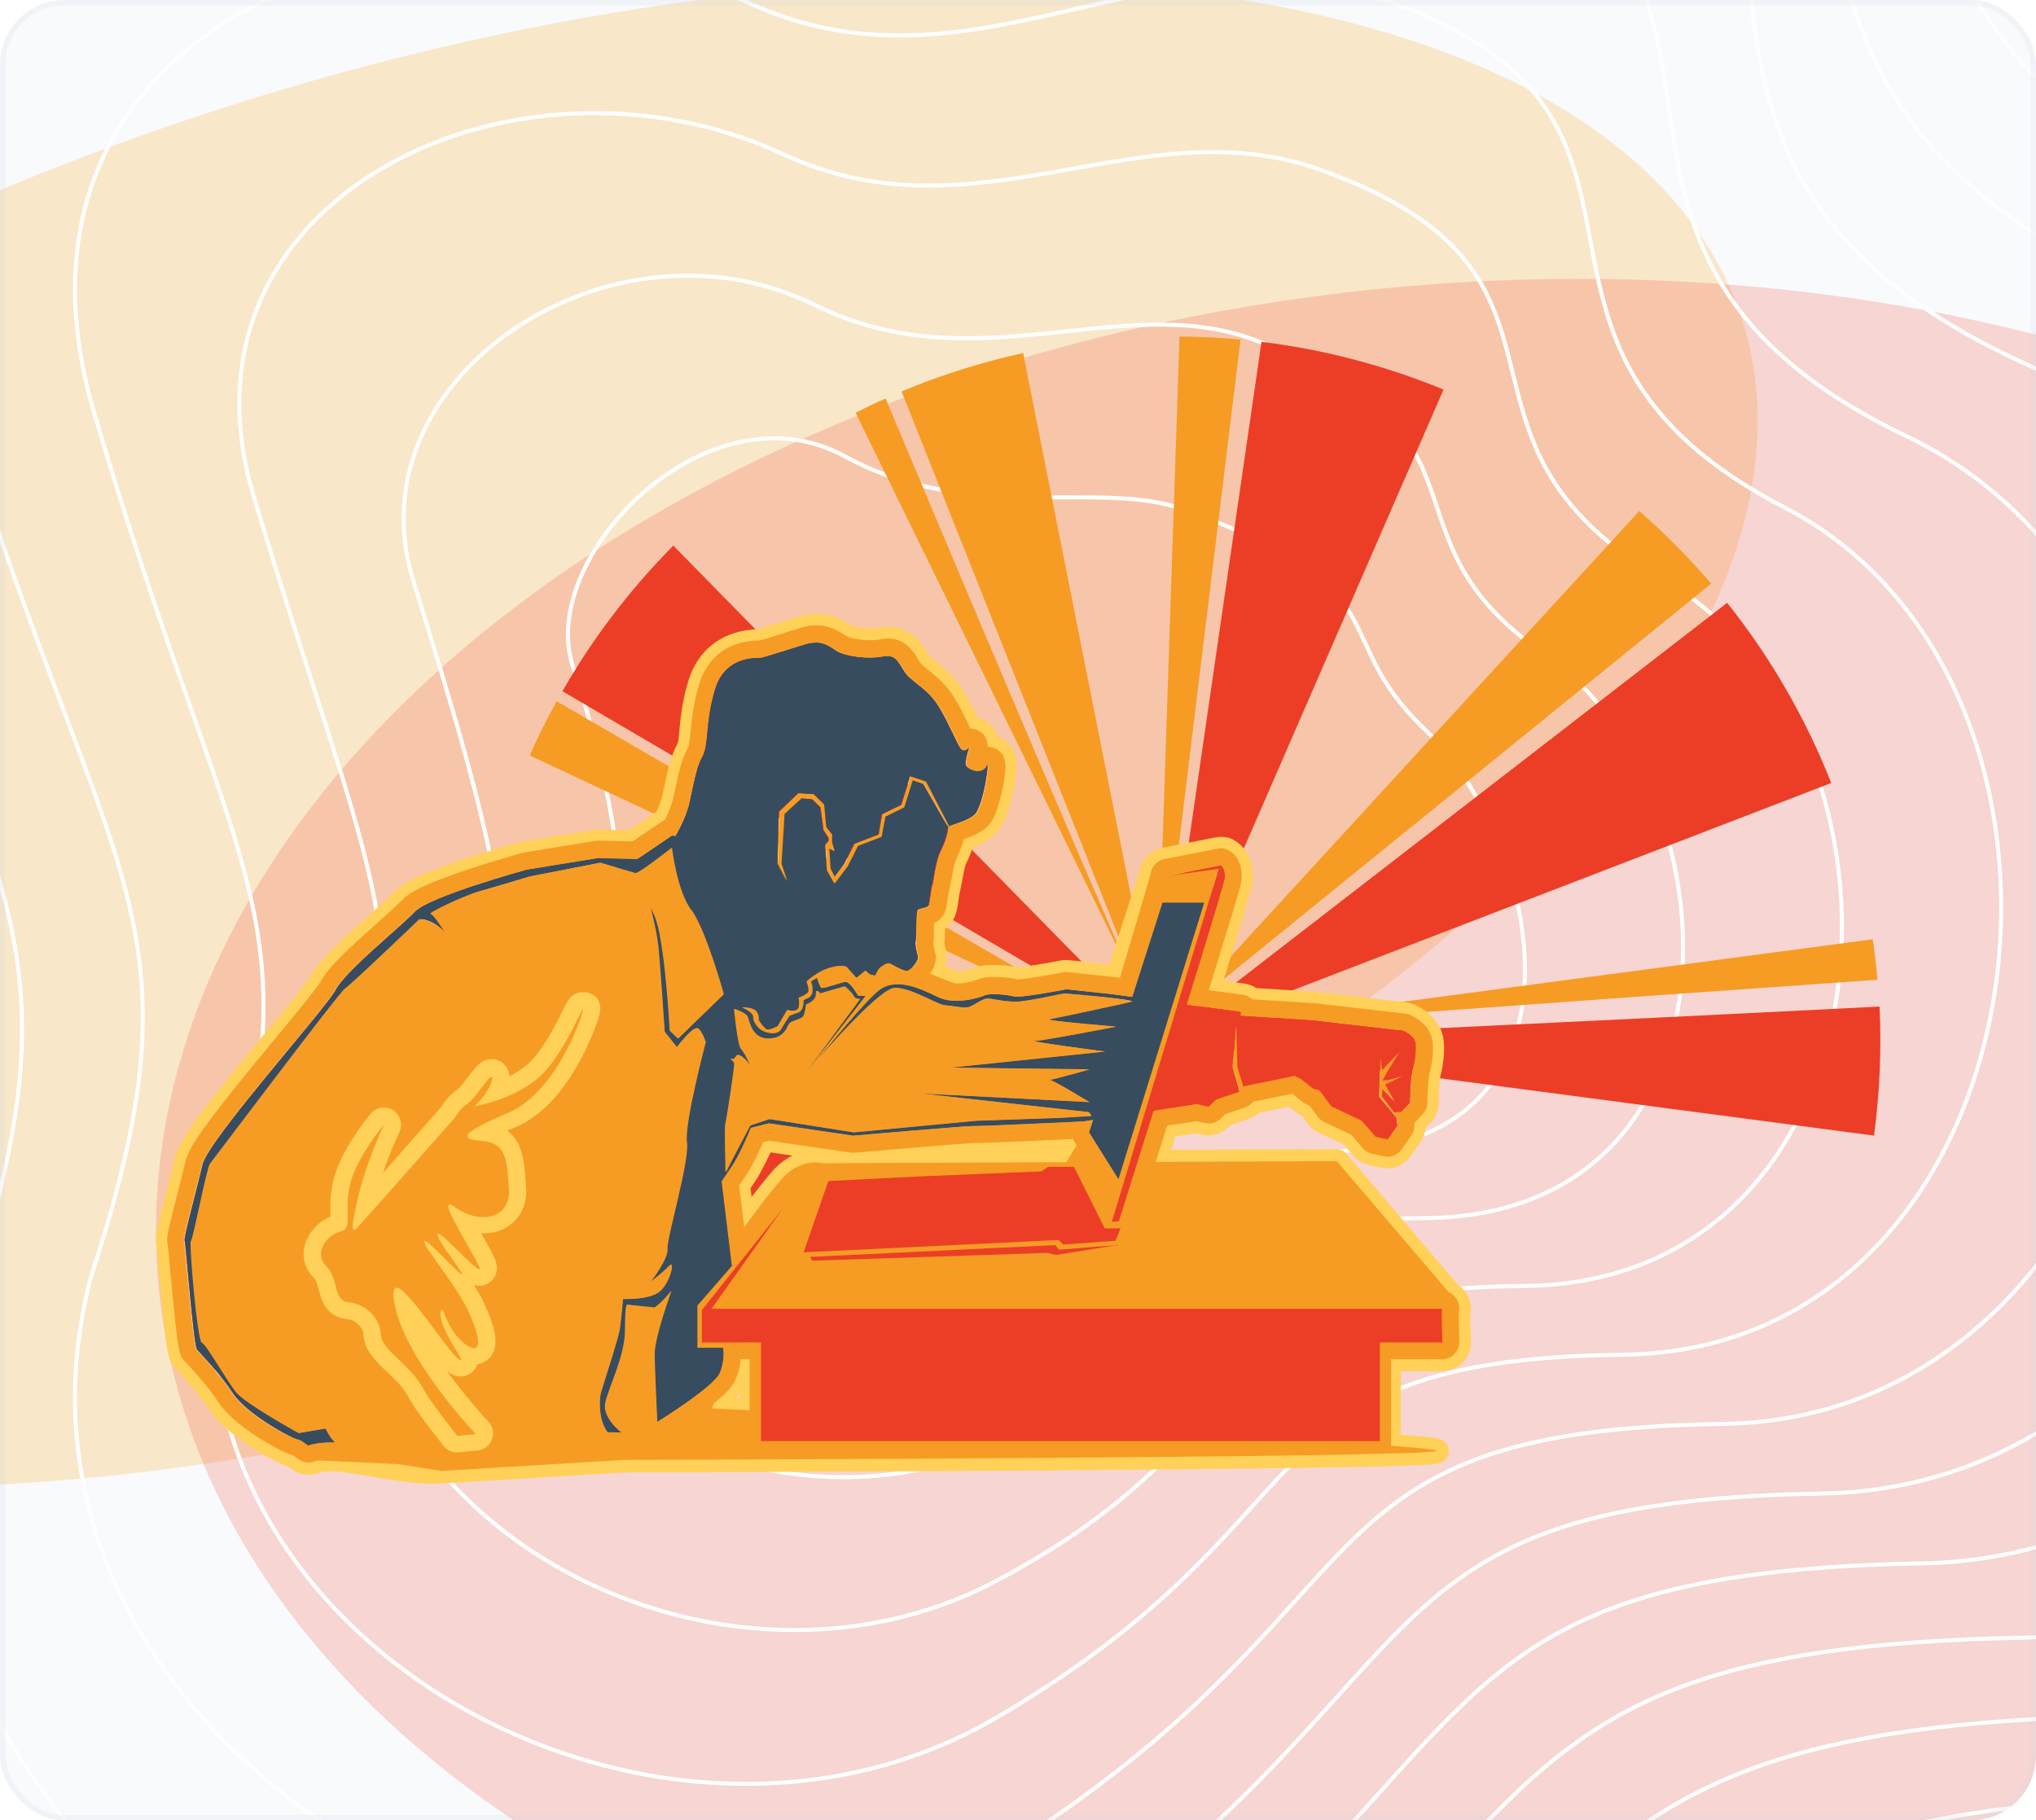
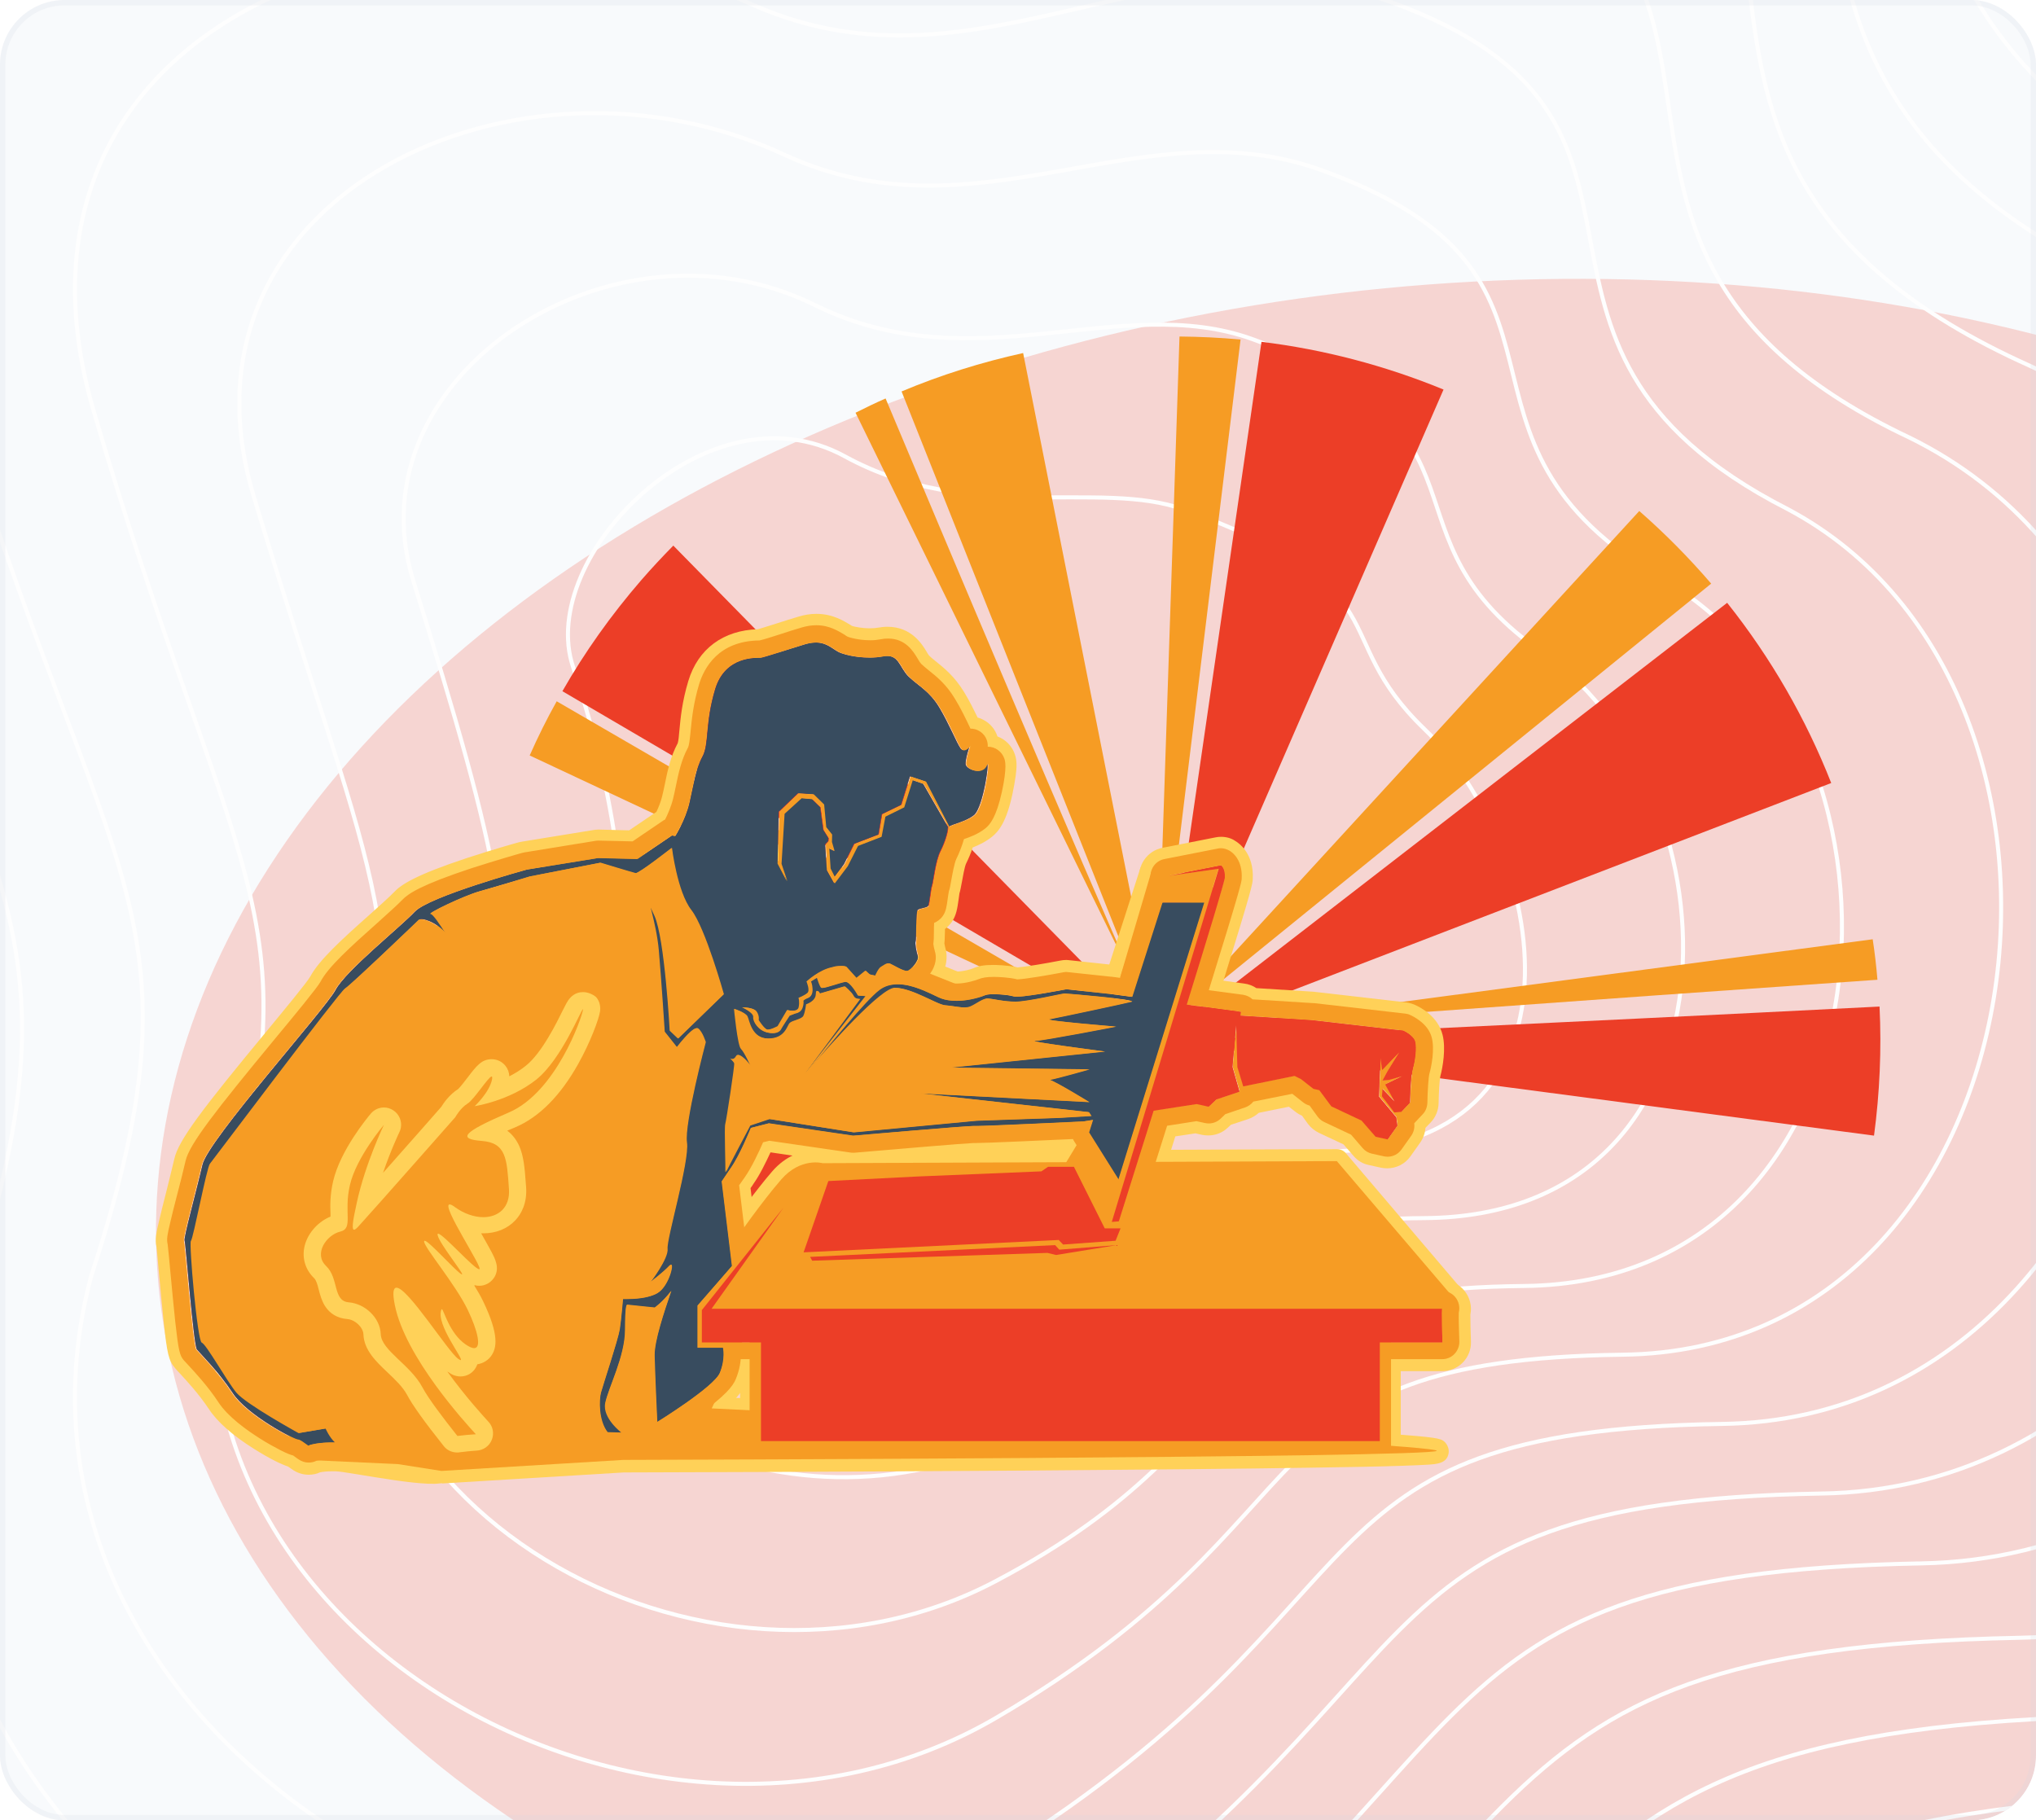
<svg xmlns="http://www.w3.org/2000/svg" width="378" height="338" viewBox="0 0 378 338" fill="none">
  <g clip-path="url(#clip0_11257_145460)">
    <rect width="378" height="338" rx="12" fill="#F8FAFC" />
    <g opacity="0.2" filter="url(#filter0_f_11257_145460)">
-       <ellipse cx="249.722" cy="132.281" rx="249.722" ry="132.281" transform="matrix(0.915 -0.403 0.678 0.735 -237.322 139.731)" fill="#FF9902" />
-     </g>
+       </g>
    <g opacity="0.2" filter="url(#filter1_f_11257_145460)">
      <ellipse cx="232.513" cy="185.362" rx="232.513" ry="185.362" transform="matrix(0.915 -0.403 0.678 0.735 -62.369 174.591)" fill="#F23F2A" />
    </g>
    <path d="M-220.303 -41.889C-279.041 -254.734 -61.455 -276.4 95.569 -212.131C187.186 -179.079 247.352 -281.869 360.847 -240.847C474.343 -199.825 338.285 -70.604 511.947 -4.285C685.608 62.035 600.828 358.763 449.045 362.182C297.263 365.6 338.969 415.511 187.186 529.69C35.403 643.869 -220.303 485.249 -156.718 317.741C-93.134 150.233 -156.719 188.52 -220.303 -41.889Z" stroke="#FEFEFE" stroke-width="0.749" />
    <path d="M106.371 123.76C99.594 103.487 131.337 70.783 156.862 84.74C180.236 97.521 204.038 88.901 219.763 94.599C261.161 109.6 245.934 117.54 264.44 135.355C286.959 157.034 297.705 213.803 245.934 213.803C203.354 213.803 216.094 234.483 184.21 243.647C152.326 252.81 116.167 237.212 116.167 196.146C116.167 180.725 117.658 157.524 106.371 123.76Z" stroke="#FEFEFE" stroke-width="0.749" />
    <path d="M-190.609 -27.866C-244.623 -223.205 -43.932 -245.874 101.138 -186.18C186.55 -154.97 243.411 -249.199 348.018 -211.388C454.959 -172.732 329.886 -54.537 489.442 7.373C649.363 69.635 573.268 344.548 430.577 347.656C288.722 350.764 327.795 398.017 186.912 502.649C46.029 607.281 -189.718 461.663 -131.914 305.65C-74.11 151.968 -131.779 184.666 -190.609 -27.866Z" stroke="#FEFEFE" stroke-width="0.749" />
    <path d="M-160.915 -13.838C-210.205 -191.67 -26.409 -215.342 106.706 -160.221C185.915 -130.855 239.469 -216.523 335.188 -181.923C435.575 -145.632 321.487 -38.463 466.938 19.038C613.119 77.241 545.707 330.34 412.108 333.137C280.181 335.934 316.62 380.53 186.637 475.615C56.654 570.7 -159.134 438.084 -107.11 293.566C-55.086 153.71 -106.84 180.818 -160.915 -13.838Z" stroke="#FEFEFE" stroke-width="0.749" />
    <path d="M-131.221 0.189C-175.788 -160.137 -8.886 -184.813 112.275 -134.266C185.28 -106.742 235.528 -183.849 322.359 -152.461C416.191 -118.535 313.088 -22.391 444.434 30.7C576.875 84.845 518.147 316.129 393.64 318.615C271.64 321.102 305.447 363.04 186.363 448.579C67.28 534.117 -128.549 414.503 -82.306 281.479C-36.062 155.45 -81.9 176.968 -131.221 0.189Z" stroke="#FEFEFE" stroke-width="0.749" />
    <path d="M-101.529 14.214C-141.371 -128.605 8.635 -154.285 117.842 -108.311C184.643 -82.63 231.585 -151.177 309.528 -123C396.806 -91.44 304.687 -6.321 421.928 42.36C540.629 92.447 490.586 301.917 375.17 304.092C263.098 306.268 294.271 345.549 186.088 421.541C77.904 497.532 -97.966 390.92 -57.503 269.391C-17.04 157.188 -56.961 173.116 -101.529 14.214Z" stroke="#FEFEFE" stroke-width="0.749" />
    <path d="M-71.834 28.955C-106.953 -96.358 26.159 -123.041 123.411 -81.641C184.008 -57.803 227.645 -117.789 296.699 -92.823C377.423 -63.629 296.288 10.465 399.425 54.737C504.385 100.765 463.026 288.421 356.703 290.285C254.558 292.15 283.098 328.774 185.814 395.219C88.531 461.663 -67.381 368.054 -32.698 258.019C1.984 159.642 -32.021 169.98 -71.834 28.955Z" stroke="#FEFEFE" stroke-width="0.749" />
    <path d="M-42.141 44.53C-72.536 -63.275 43.681 -90.962 128.978 -54.136C183.372 -32.141 223.703 -83.566 283.869 -61.811C358.039 -34.982 287.888 28.085 376.92 67.948C468.14 109.918 435.465 275.759 338.234 277.313C246.016 278.867 271.923 312.834 185.539 369.732C99.156 426.629 -36.797 346.022 -7.895 247.482C21.007 162.93 -7.082 167.679 -42.141 44.53Z" stroke="#FEFEFE" stroke-width="0.749" />
    <path d="M-12.443 60.153C-38.115 -30.146 61.208 -58.836 134.551 -26.584C182.74 -6.431 219.765 -49.295 271.043 -30.752C338.659 -6.289 279.493 45.753 354.419 81.207C431.9 119.118 407.909 263.145 319.769 264.388C237.479 265.631 260.753 296.941 185.269 344.292C109.786 391.642 -6.209 324.036 16.913 236.992C40.035 166.266 17.862 165.425 -12.443 60.153Z" stroke="#FEFEFE" stroke-width="0.749" />
    <path d="M17.252 75.849C-3.696 3.056 78.732 -26.637 140.12 1.041C182.106 19.351 215.825 -14.952 258.215 0.38C319.276 22.477 271.095 63.494 331.916 94.537C395.656 128.391 380.35 250.603 301.302 251.535C228.94 252.468 249.58 281.12 184.996 318.924C120.413 356.728 24.377 302.124 41.718 226.574C59.06 169.675 42.803 163.243 17.252 75.849Z" stroke="#FEFEFE" stroke-width="0.749" />
    <path d="M46.954 91.641C30.729 36.355 96.262 5.658 145.696 28.762C181.478 45.229 211.891 19.487 245.393 31.608C299.9 51.34 262.703 81.331 309.419 107.965C359.419 137.761 352.797 238.158 282.841 238.78C220.406 239.401 238.413 265.396 184.729 293.653C131.045 321.911 54.969 280.309 66.53 216.254C78.091 173.18 67.75 161.159 46.954 91.641Z" stroke="#FEFEFE" stroke-width="0.749" />
    <path d="M76.655 107.583C65.154 69.804 113.793 38.103 151.272 56.635C180.85 71.258 207.958 54.077 232.571 62.987C280.524 80.353 254.311 99.319 286.923 121.544C323.182 147.281 325.244 225.864 264.381 226.174C211.873 226.485 227.247 249.823 184.463 268.533C141.679 287.244 85.561 258.644 91.342 206.083C97.122 176.836 92.697 159.224 76.655 107.583Z" stroke="#FEFEFE" stroke-width="0.749" />
    <path d="M103.355 130.212C101.518 133.494 99.859 136.847 98.34 140.271L212.557 193.847L212.91 193.777L103.355 130.212Z" fill="#F69C24" />
    <path d="M214.853 194.906L213.511 194.129L213.334 194.2L214.853 194.906Z" fill="#EC3E27" />
    <path d="M211.285 183.753C212.062 185.447 212.698 186.859 213.228 187.988L212.698 186.682L211.285 183.753Z" fill="#EC3E27" />
    <path d="M119.106 107.659C113.455 114.188 108.546 121.106 104.414 128.341L215.346 193.353L125.004 101.306C122.991 103.353 121.013 105.471 119.106 107.659Z" fill="#EC3E27" />
    <path d="M88.981 215.624C90.64 225.188 93.325 234.612 97.103 243.647L213.333 194.165L212.556 193.812L88.981 215.624Z" fill="#EC3E27" />
    <path d="M212.91 193.777L213.511 194.13L215.347 193.353L212.91 193.777Z" fill="#EC3E27" />
    <path d="M158.838 76.635L211.284 183.753C201.36 161.835 173.212 94.953 164.418 73.988C162.546 74.8 160.674 75.718 158.838 76.635Z" fill="#F69C24" />
    <path d="M215.523 195.788L98.269 246.365C99.894 250.071 101.731 253.741 103.708 257.306L215.523 195.788Z" fill="#F69C24" />
    <path d="M223.752 190.883C223.752 190.883 294.175 185.694 348.564 181.918C348.352 179.412 348.069 176.906 347.681 174.4L223.752 190.883Z" fill="#F69C24" />
    <path d="M217.111 190L317.695 108.365C313.634 103.635 309.184 99.118 304.345 94.882L217.111 190Z" fill="#F69C24" />
    <path d="M348.952 186.894C291.455 189.824 215.346 193.353 215.346 193.353L347.927 210.859C348.987 202.918 349.34 194.871 348.952 186.894Z" fill="#EC3E27" />
    <path d="M234.205 63.471L215.346 193.353L268.004 72.329C257.091 67.847 245.719 64.882 234.205 63.471Z" fill="#EC3E27" />
    <path d="M320.662 111.929L215.346 193.353L339.981 145.388C335.319 133.529 328.856 122.235 320.662 111.929Z" fill="#EC3E27" />
    <path d="M230.32 63.047C226.542 62.694 222.763 62.518 218.984 62.482L214.71 190.177L189.953 65.553C182.253 67.247 174.695 69.612 167.385 72.682L212.732 186.682L214.745 190.777C214.569 190.671 214.074 189.682 213.262 187.988L215.381 193.353L214.781 190.388L230.32 63.047Z" fill="#F69C24" />
    <path d="M256.173 245.553H141.285V267.576H256.173V245.553Z" fill="#FFD158" />
    <path d="M260.058 271.494H137.4V241.706H260.058V271.494ZM145.17 263.729H252.288V249.471H145.17V263.729Z" fill="#FFD158" />
    <path d="M269.876 241L248.191 215.588L152.728 215.977C152.728 215.977 148.666 214.847 145.064 218.977C141.461 223.106 136.764 229.847 136.764 229.847L135.669 217.847L141.603 210.365L159.438 212.235L203.691 208.318C203.691 208.318 207.611 193.318 208.847 190.882C210.083 188.447 205.421 183.753 205.421 183.753C205.421 183.753 184.796 185.059 184.301 185.235C183.842 185.412 163.817 177.188 163.817 177.188L141.002 156.753L132.703 153.365L120.342 158.624L105.19 158.8L89.545 166.671L83.611 248.941L81.881 273.118L115.644 271.071C115.644 271.071 266.521 270.682 266.662 269.377C266.803 268.071 132.067 261.506 132.067 261.506L138.636 247.247H268.251L269.876 241Z" fill="#F69C24" />
    <path d="M81.917 275.377C81.316 275.377 80.751 275.13 80.292 274.706C79.833 274.247 79.586 273.612 79.656 272.941L81.387 248.765L87.32 166.53C87.391 165.718 87.85 165.012 88.556 164.659L104.202 156.788C104.52 156.647 104.838 156.541 105.191 156.541L119.918 156.365L131.856 151.282C132.421 151.035 133.021 151.035 133.586 151.282L141.886 154.671C142.133 154.777 142.345 154.918 142.557 155.094L165.089 175.247C173.354 178.635 182.572 182.341 184.479 182.977C186.103 182.8 190.73 182.447 205.316 181.494C205.952 181.459 206.587 181.706 207.047 182.165C208.424 183.541 212.768 188.306 210.896 191.906C210.084 193.53 207.4 203.165 205.916 208.882C205.669 209.8 204.892 210.471 203.939 210.577L169.116 213.682L248.191 213.365C248.862 213.365 249.498 213.647 249.922 214.177L271.572 239.624C272.031 240.188 272.207 240.93 272.031 241.635L270.441 247.882C270.194 248.906 269.276 249.612 268.252 249.612H140.12L135.564 259.494C144.852 259.953 172.082 261.294 199.1 262.741C218.56 263.8 234.135 264.682 245.331 265.388C252.006 265.812 257.197 266.165 260.764 266.447C267.404 266.977 267.722 267.153 268.428 267.965C268.817 268.459 269.029 269.094 268.958 269.73C268.711 271.706 266.804 271.847 265.144 271.953C264.049 272.024 262.389 272.094 260.27 272.165C256.314 272.306 250.558 272.412 243.106 272.518C230.568 272.73 213.086 272.871 191.189 273.047C154.635 273.294 117.587 273.4 115.786 273.4L82.093 275.447C82.023 275.377 81.987 275.377 81.917 275.377ZM91.77 168.118L85.908 249.118L84.389 270.718L115.574 268.812C115.61 268.812 115.68 268.812 115.716 268.812C147.077 268.741 187.163 268.53 218.066 268.247C191.295 266.765 158.202 265.071 132.032 263.8C131.291 263.765 130.584 263.341 130.196 262.706C129.807 262.071 129.772 261.259 130.09 260.588L136.659 246.33C137.012 245.518 137.824 245.024 138.707 245.024H266.556L267.404 241.6L247.167 217.847L152.764 218.235C152.552 218.235 152.375 218.235 152.163 218.165C151.881 218.094 149.267 217.635 146.795 220.459C143.334 224.447 138.707 231.082 138.672 231.118C138.142 231.894 137.153 232.247 136.235 232C135.317 231.753 134.646 230.977 134.54 230.024L133.445 218.024C133.41 217.459 133.551 216.859 133.939 216.4L139.873 208.918C140.367 208.318 141.109 208 141.886 208.071L159.474 209.906L201.925 206.13C203.056 201.894 205.669 192.188 206.835 189.859C206.87 189.188 205.81 187.494 204.539 186.012C197.299 186.471 186.598 187.177 184.938 187.388C184.055 187.671 183.101 187.353 173.106 183.33C168.091 181.318 163.076 179.235 163.041 179.235C162.794 179.13 162.582 178.988 162.405 178.812L139.873 158.659L132.809 155.8L121.331 160.671C121.049 160.777 120.766 160.847 120.483 160.847L105.827 161.024L91.77 168.118ZM138.036 218.553L138.495 223.635C140.014 221.624 141.78 219.33 143.369 217.494C145.983 214.494 148.843 213.718 150.821 213.612L142.627 212.765L138.036 218.553ZM184.231 182.977C184.055 182.977 183.843 183.012 183.596 183.082C183.702 183.047 183.878 183.012 184.231 182.977Z" fill="#FFD158" />
    <path d="M267.792 249.259H130.301V243.259L145.452 224.235L132.102 243.012H267.756C267.544 242.694 267.792 249.259 267.792 249.259Z" fill="#EC3E27" />
    <path d="M145.453 224.235L132.103 243.012H267.757C267.545 243.294 267.793 249.259 267.793 249.259H130.302V243.259L145.453 224.235ZM145.488 218.906C145.418 218.906 145.312 218.906 145.241 218.906C144.464 218.941 143.758 219.118 143.087 219.471C142.486 219.788 141.921 220.212 141.462 220.741C141.391 220.812 141.356 220.882 141.285 220.953L126.134 239.941C125.393 240.894 124.969 242.059 124.969 243.259V249.259C124.969 252.188 127.335 254.588 130.302 254.588H267.793C269.241 254.588 270.618 253.988 271.607 252.965C272.596 251.941 273.161 250.53 273.09 249.082C273.02 247.282 272.984 245.094 272.984 244.106C273.302 242.553 272.914 240.894 271.854 239.624C270.83 238.388 269.347 237.718 267.757 237.718C267.651 237.718 267.545 237.718 267.439 237.718H142.416L149.762 227.412C150.397 226.53 150.786 225.435 150.786 224.271C150.786 223.106 150.433 222.047 149.797 221.2C149.691 221.024 149.55 220.847 149.408 220.706C148.561 219.788 147.431 219.153 146.124 219.012C145.912 218.941 145.7 218.906 145.488 218.906Z" fill="#FFD158" />
    <path d="M149.197 232.529L196.558 230.235L197.37 231.082L207.118 230.376L208.036 228.082H205.105L199.383 216.647H194.58L193.344 217.494L170.352 218.447L153.789 219.294L149.197 232.529Z" fill="#EC3E27" />
    <path d="M199.383 216.647L205.104 228.082H208L207.082 230.376L197.334 231.082L196.522 230.235L149.197 232.529L153.823 219.294L170.387 218.447L193.379 217.494L194.58 216.647H199.383ZM199.383 211.318H194.58C193.52 211.318 192.496 211.635 191.613 212.235L170.175 213.118H170.14L153.576 213.965C151.422 214.071 149.55 215.482 148.844 217.529L144.182 230.765C143.617 232.424 143.899 234.294 144.959 235.706C145.948 237.047 147.537 237.824 149.232 237.824C149.303 237.824 149.409 237.824 149.479 237.824L194.686 235.635C195.498 236.129 196.452 236.376 197.405 236.376C197.546 236.376 197.652 236.376 197.794 236.376L207.541 235.671C209.59 235.529 211.356 234.224 212.097 232.318L213.015 230.024C213.651 228.4 213.439 226.529 212.45 225.082C211.532 223.741 210.049 222.894 208.424 222.788L204.151 214.282C203.233 212.482 201.396 211.318 199.383 211.318Z" fill="#FFD158" />
    <path d="M150.787 234.083L194.475 232.636L196.064 233.024L207.33 231.188L196.664 232.036L195.887 231.188L150.398 233.377L150.787 234.083Z" fill="#EC3E27" />
-     <path d="M207.33 231.188L196.099 232.988L194.51 232.635L150.822 234.083L150.433 233.377L195.922 231.224L196.735 232.071L207.33 231.188ZM207.33 225.894C207.189 225.894 207.047 225.894 206.906 225.894L198.501 226.565C197.724 226.106 196.805 225.894 195.887 225.894C195.816 225.894 195.71 225.894 195.64 225.894L150.151 228.047C148.314 228.118 146.655 229.177 145.772 230.765C144.889 232.353 144.889 234.33 145.772 235.918L146.16 236.624C147.114 238.318 148.88 239.341 150.822 239.341C150.893 239.341 150.928 239.341 150.999 239.341L193.98 237.93L194.933 238.141C195.322 238.212 195.71 238.283 196.099 238.283C196.381 238.283 196.664 238.247 196.947 238.212L208.178 236.412C211.003 235.953 212.945 233.377 212.628 230.518C212.274 227.871 209.979 225.894 207.33 225.894Z" fill="#FFD158" />
    <path d="M262.743 193.423C262.426 192.223 260.518 191.376 260.518 191.376L243.637 189.435L230.287 188.588L230.393 187.882L220.327 186.541C224.141 174.259 227.355 163.706 227.391 163C227.497 161.2 226.684 160.706 226.684 160.706L216.831 162.647L226.261 161.306L206.412 226.882L207.719 226.776C207.719 226.776 210.615 217.6 214.182 206.235L222.164 205L224.389 205.494L225.801 204.153L230.11 202.706L228.803 198.118L229.51 190.176L229.722 198.118L230.816 201.718L240.352 199.776L241.553 200.376L243.849 202.176L244.943 202.423L247.168 205.423L252.784 208.071L255.397 211.071L257.622 211.565L259.424 209.023L259.212 207.471L255.998 203.623L256.139 199.988L256.28 196.388L256.598 198.682L259.812 195.329L257.587 198.929L256.669 200.623L257.87 200.518L260.377 199.812L257.163 201.365L258.964 204.612L256.669 202.212L256.563 203.553L258.859 206.553L260.165 206.447L261.755 204.753C261.755 204.753 261.861 199.953 262.249 198.506C262.743 197.023 263.026 194.623 262.743 193.423Z" fill="#EC3E27" />
    <path d="M226.685 160.671C226.685 160.671 227.497 161.165 227.391 162.965C227.356 163.706 224.142 174.224 220.327 186.506L230.393 187.847L230.287 188.553L243.637 189.4L260.519 191.341C260.519 191.341 262.426 192.188 262.744 193.388C263.062 194.588 262.744 196.988 262.355 198.435C261.967 199.882 261.861 204.682 261.861 204.682L260.272 206.376L258.965 206.482L256.669 203.482L256.775 202.141L259.071 204.541L257.27 201.294L260.483 199.741L257.976 200.447L256.775 200.553L257.693 198.859L259.918 195.259L256.704 198.612L256.387 196.318L256.245 199.918L256.104 203.553L259.318 207.4L259.53 208.953L257.729 211.494L255.504 211L252.89 208L247.275 205.353L245.05 202.353L243.955 202.106L241.659 200.306L240.458 199.706L230.923 201.647L229.828 198.047L229.616 190.106L228.91 198.047L230.216 202.635L225.908 204.082L224.495 205.424L222.27 204.929L214.288 206.165C210.721 217.565 207.825 226.706 207.825 226.706L206.518 226.812L226.402 161.235L216.972 162.576L226.685 160.671ZM226.685 155.376C226.331 155.376 226.014 155.412 225.66 155.482L215.807 157.424C212.981 157.988 211.11 160.671 211.569 163.529C211.993 166.106 214.253 167.976 216.796 167.976C217.043 167.976 217.29 167.976 217.537 167.941L218.738 167.765L201.256 225.4C200.726 227.094 201.115 228.929 202.21 230.306C203.234 231.541 204.752 232.247 206.342 232.247C206.518 232.247 206.66 232.247 206.836 232.212L208.143 232.106C210.262 231.894 212.063 230.447 212.734 228.4C212.77 228.329 215.136 220.776 218.208 211L221.952 210.435L223.188 210.718C223.577 210.788 223.93 210.824 224.318 210.824C225.66 210.824 226.967 210.329 227.956 209.376L228.521 208.847L231.735 207.788C232.477 207.541 233.148 207.118 233.713 206.624L239.293 205.494L240.529 206.447C240.882 206.729 241.306 206.976 241.73 207.153L242.825 208.671C243.354 209.376 244.061 209.941 244.838 210.329L249.429 212.482L251.301 214.635C252.043 215.518 253.067 216.118 254.197 216.329L256.422 216.824C256.81 216.894 257.164 216.929 257.552 216.929C259.247 216.929 260.872 216.118 261.861 214.706L263.662 212.165C264.227 211.353 264.58 210.4 264.651 209.412L265.604 208.424C266.523 207.471 267.052 206.2 267.088 204.859C267.123 202.812 267.264 200.518 267.406 199.847C267.865 198.153 268.465 194.694 267.829 192.153C266.982 188.8 263.909 187.106 262.603 186.541C262.108 186.329 261.578 186.188 261.049 186.118L244.167 184.176C244.061 184.176 243.99 184.141 243.884 184.141L233.254 183.471C232.583 183.012 231.806 182.729 230.993 182.624L227.144 182.094C232.512 164.729 232.547 164.094 232.583 163.247C232.83 158.588 230.146 156.612 229.298 156.118C228.592 155.624 227.638 155.376 226.685 155.376Z" fill="#FFD158" />
    <path d="M99.577 200.412C94.562 204.4 88.134 205.353 88.134 205.353C88.134 205.353 90.853 202.812 91.348 200.412C91.842 198.012 88.24 204.012 86.827 204.859C85.414 205.706 84.531 207.4 84.531 207.4C84.531 207.4 69.38 224.623 67.579 226.529C65.778 228.471 64.683 230.376 66.272 223.176C67.862 215.941 71.287 208.847 71.287 208.847C71.287 208.847 66.166 214.847 64.966 220.035C63.765 225.223 65.672 228.082 63.164 228.682C60.657 229.282 58.149 232.776 60.551 235.071C62.952 237.365 61.752 241.565 64.754 241.812C67.756 242.059 70.581 244.706 70.687 247.706C70.793 250.706 76.197 253.353 78.421 257.588C79.516 259.671 82.342 263.376 84.92 266.623C86.05 266.482 87.216 266.376 88.346 266.306C86.368 264.188 75.208 251.941 73.3 242.306C71.181 231.718 82.624 250.6 85.061 252.294C87.463 253.988 80.717 246.118 81.953 243.153C82.271 242.447 83.154 247.353 86.474 249.647C89.794 251.941 89.193 248.094 86.862 243.259C84.567 238.459 78.739 231.576 78.739 230.518C78.739 229.423 84.178 235.565 85.556 236.518C86.968 237.471 81.529 230.976 81.247 229.282C80.929 227.588 87.957 235.671 88.981 235.671C89.97 235.671 79.834 220.741 84.461 224.129C89.087 227.482 94.915 226.282 94.491 220.776C94.102 215.235 93.996 212.235 89.476 211.882C84.955 211.529 85.767 210.329 94.491 206.588C103.214 202.847 108.053 189.012 108.229 187.565C108.406 186.082 104.592 196.423 99.577 200.412Z" fill="#EC3E27" />
    <path d="M108.23 187.388C108.266 187.388 108.266 187.424 108.23 187.529C108.018 188.976 103.215 202.812 94.492 206.553C85.768 210.294 84.956 211.494 89.477 211.847C93.997 212.2 94.103 215.2 94.492 220.741C94.739 224.2 92.549 226 89.724 226C88.064 226 86.157 225.365 84.462 224.129C84.002 223.776 83.685 223.635 83.473 223.635C81.777 223.635 89.865 235.671 88.982 235.671C88.064 235.671 82.237 229.071 81.354 229.071C81.248 229.071 81.212 229.141 81.248 229.318C81.53 230.871 86.263 236.624 85.768 236.624C85.733 236.624 85.662 236.588 85.556 236.518C84.25 235.635 79.588 230.376 78.846 230.376C78.775 230.376 78.74 230.412 78.74 230.518C78.74 231.612 84.567 238.459 86.863 243.259C88.7 247.106 89.441 250.318 88.029 250.318C87.675 250.318 87.146 250.106 86.475 249.647C83.367 247.529 82.378 243.082 82.025 243.082C81.989 243.082 81.989 243.118 81.954 243.153C80.824 245.835 86.263 252.541 85.521 252.541C85.45 252.541 85.309 252.471 85.062 252.294C83.19 250.988 75.738 239.094 73.619 239.094C73.019 239.094 72.842 240.012 73.301 242.306C75.208 251.941 86.369 264.153 88.347 266.306C87.181 266.376 86.051 266.482 84.921 266.624C82.343 263.376 79.517 259.671 78.422 257.588C76.197 253.388 70.794 250.741 70.688 247.706C70.582 244.706 67.792 242.059 64.754 241.812C61.752 241.565 62.953 237.365 60.552 235.071C58.15 232.776 60.658 229.282 63.165 228.682C65.673 228.082 63.766 225.188 64.966 220.035C66.167 214.847 71.288 208.847 71.288 208.847C71.288 208.847 67.862 215.941 66.273 223.176C65.39 227.094 65.32 228.329 65.743 228.329C66.097 228.329 66.767 227.447 67.58 226.565C69.381 224.624 84.532 207.435 84.532 207.435C84.532 207.435 85.45 205.741 86.828 204.894C87.993 204.188 90.713 199.882 91.278 199.882C91.384 199.882 91.419 200.059 91.349 200.447C90.854 202.847 88.135 205.388 88.135 205.388C88.135 205.388 94.562 204.435 99.577 200.447C104.275 196.671 107.912 187.388 108.23 187.388ZM108.23 182.059C107.029 182.059 104.734 182.482 103.286 185.271C103.109 185.588 102.933 185.941 102.721 186.435C101.696 188.553 98.942 194.129 96.328 196.212C96.116 196.388 95.904 196.529 95.692 196.706C95.657 196.635 95.587 196.565 95.551 196.494C94.527 195.224 93.008 194.518 91.349 194.518C88.452 194.518 86.934 196.494 85.203 198.753C84.779 199.282 84.108 200.165 83.755 200.553C82.025 201.718 80.824 203.306 80.259 204.259C79.305 205.353 78.034 206.8 76.621 208.388C76.48 206.8 75.632 205.318 74.219 204.4C73.337 203.835 72.312 203.553 71.323 203.553C69.805 203.553 68.322 204.188 67.262 205.424C66.662 206.129 61.258 212.588 59.81 218.835C59.245 221.2 59.21 223.176 59.245 224.659C57.02 226 55.254 228.188 54.583 230.694C53.806 233.659 54.618 236.694 56.808 238.812C56.914 239.059 57.09 239.624 57.161 240.047C57.444 241.071 57.762 242.376 58.574 243.647C59.845 245.694 61.929 246.929 64.366 247.106C64.79 247.141 65.32 247.635 65.39 247.918C65.531 251.694 68.18 254.2 70.511 256.424C71.783 257.624 73.125 258.894 73.725 260.059C74.82 262.106 77.115 265.353 80.753 269.941C81.777 271.212 83.296 271.953 84.921 271.953C85.133 271.953 85.38 271.953 85.592 271.918C86.581 271.776 87.64 271.706 88.664 271.635C90.713 271.529 92.514 270.224 93.291 268.282C94.068 266.376 93.644 264.188 92.231 262.671C90.925 261.294 89.335 259.459 87.675 257.376C88.664 256.953 89.512 256.212 90.077 255.259C91.313 254.8 92.337 253.988 93.079 252.859C94.774 250.176 94.35 246.612 91.631 240.965C91.56 240.788 91.454 240.612 91.349 240.435C92.267 239.976 93.044 239.235 93.573 238.353C95.163 235.635 93.821 233.059 93.079 231.682C92.973 231.435 92.832 231.188 92.691 230.941C94.456 230.447 95.975 229.529 97.211 228.224C99.083 226.212 100.001 223.424 99.754 220.388L99.719 219.965C99.507 216.929 99.33 214.353 98.271 212.059C98.094 211.706 97.918 211.318 97.67 210.929C102.014 208.741 105.864 204.647 109.148 198.824C111.479 194.694 113.21 190.141 113.457 188.306C113.775 186.118 112.786 184.635 112.186 183.965C111.232 182.729 109.749 182.059 108.23 182.059Z" fill="#FFD158" />
    <path d="M215.736 167.553L210.12 185.094L205.882 184.529L197.936 183.682C197.936 183.682 189.212 185.376 188.188 185.024C187.199 184.671 183.667 184.424 182.855 184.776C182.043 185.129 177.346 186.718 174.132 185.129C170.918 183.576 166.397 181.388 163.183 183.788C160.711 185.624 153.612 194.306 150.469 198.224C154.071 194.059 163.572 183.365 166.15 183.4C169.364 183.471 173.884 186.541 175.438 186.647C176.992 186.753 179.005 187.318 180.065 186.894C181.125 186.471 182.467 185.341 183.385 185.376C184.303 185.447 186.352 185.976 188.541 185.976C190.766 185.976 197.159 184.459 197.618 184.459C198.077 184.459 211.321 185.588 209.979 185.976C208.637 186.329 196.17 188.976 194.757 189.224C193.344 189.471 207.118 190.6 207.118 190.6C207.118 190.6 193.874 193.176 192.073 193.247C190.272 193.318 205.07 195.224 205.07 195.224L176.215 198.224L202.174 198.541C202.174 198.541 195.958 200.306 194.792 200.482C195.958 200.835 202.138 204.612 202.138 204.612L170.6 202.988L202.068 206.482L202.527 207.188L196.558 207.541L181.195 208.071L158.415 210.224L142.77 207.753L139.167 208.953C139.167 208.953 134.965 216.929 134.647 217.635C134.753 216.965 134.435 209.412 134.647 208.706C134.859 208 136.413 197.8 136.307 197.447C136.201 197.094 135.494 196.494 135.494 196.494C135.494 196.494 136.13 197.024 136.66 196.071C137.154 195.118 139.309 197.871 139.309 197.871C139.309 197.871 138.214 195.4 137.543 194.729C136.907 194.059 136.271 187.318 136.271 187.318C136.271 187.318 138.214 187.918 138.638 188.659C139.026 189.365 139.379 192.824 142.593 192.824C145.807 192.824 146.09 190.424 146.619 189.929C147.114 189.435 148.88 189.259 149.162 188.588C149.48 187.918 149.657 186.471 149.657 186.471C149.657 186.471 151.423 185.941 151.458 184.6C151.493 183.259 152.094 184.494 152.094 184.494L156.72 183.153C156.72 183.153 157.992 184.176 158.309 184.882C158.663 185.588 159.581 185.482 159.581 185.482L149.092 199.671C149.092 199.671 149.48 199.212 150.08 198.506L160.676 184.953L159.263 184.847C159.263 184.847 157.85 182.2 156.861 182.306C155.873 182.412 152.729 183.647 152.447 183.4C152.2 183.224 151.811 182.024 151.634 181.494L150.434 182.235C150.434 182.235 150.681 182.765 150.716 183.576C150.752 184.494 150.434 185.094 149.869 185.306C149.303 185.518 149.021 185.8 149.021 185.8C149.021 185.8 149.162 186.259 148.844 187.176C148.527 188.059 147.573 188.165 147.573 188.165L146.478 188.588C146.478 188.588 145.207 190.529 144.924 191.024C144.677 191.482 144.041 192.082 142.417 191.694C140.792 191.341 139.732 189.682 139.838 188.835C139.909 187.988 137.755 187.035 137.755 187.035C137.755 187.035 139.768 187 140.333 187.776C140.898 188.553 140.721 189.365 140.721 189.365C140.721 189.365 141.781 191.059 142.381 191.165C142.982 191.271 144.359 190.529 144.359 190.529L146.125 187.529C146.125 187.529 148.067 188.059 148.279 187C148.491 185.941 148.244 185.271 148.244 185.271C148.244 185.271 149.374 184.847 149.904 184.353C150.434 183.894 149.727 182.235 149.727 182.235C149.727 182.235 152.023 180.082 154.46 179.588C154.707 179.518 154.954 179.447 155.166 179.412C156.685 179.235 157.038 179.482 157.038 179.482L158.945 181.6L160.64 180.224C160.64 180.224 161.241 180.824 161.382 180.894C161.523 180.965 162.477 181.141 162.477 181.141C162.477 181.141 163.077 179.765 163.536 179.518C163.996 179.271 164.631 178.671 165.196 178.918C165.761 179.165 167.739 180.435 168.446 180.259C169.152 180.082 170.671 178.282 170.388 177.506C170.141 176.729 169.823 175.106 170 174.753C170.141 174.4 170 169.212 170.388 168.929C170.777 168.612 172.048 168.576 172.295 168.224C172.542 167.871 172.754 165.082 173.002 164.447C173.249 163.776 173.637 159.859 174.555 158.059C175.474 156.259 175.968 154.388 175.968 153.718C175.968 153.682 176.003 153.612 176.003 153.576L171.377 145.529L169.328 144.824L167.739 149.871L164.243 151.6L163.536 155.341L159.157 157.035L157.25 160.812L154.848 163.988L153.506 161.588L153.188 156.788L153.753 156.188L153.789 155.588L152.835 154.071L152.27 149.871L150.716 148.353L148.703 148.176L145.525 151.071L144.959 160.353L146.054 163.6L144.359 160.353L144.571 150.718L148.138 147.294L150.963 147.471L152.871 149.341L153.259 153.541L154.354 154.918L154.319 156.294L154.813 157.988L153.824 157.494L154.071 161.235L154.884 162.859L156.685 160.459L158.557 156.682L163.077 154.953L163.713 151.176L167.28 149.447L168.94 144.153L171.801 145.106L176.145 153.506C176.78 153.012 179.253 152.588 180.807 151.353C182.608 149.906 183.915 140.165 183.102 142.071C182.29 144.012 179.429 142.847 179.288 141.965C179.147 141.047 180.03 138.471 180.03 138.471C180.03 138.471 179.041 139.918 178.334 138.965C177.628 138.012 176.215 134.447 174.379 131.376C172.542 128.306 170.459 127.353 168.693 125.659C166.927 123.965 166.892 121.282 163.89 121.882C160.888 122.482 156.967 121.776 155.59 121.035C154.248 120.329 152.835 118.635 149.621 119.588C146.407 120.541 141.887 122.059 141.251 122.129C140.615 122.2 134.682 121.635 132.775 127.953C130.868 134.271 131.68 138.188 130.409 140.482C129.137 142.776 128.749 145.882 128.007 149.094C127.265 152.271 125.394 155.235 125.394 155.235L124.793 155.129L118.401 159.471L111.125 159.294L97.881 161.447C97.881 161.447 79.693 166.424 77.009 169.318C74.289 172.212 64.224 180.224 62.317 183.824C60.41 187.424 38.619 211.671 37.594 216.294C36.535 220.918 34.063 229.847 34.275 230.341C34.486 230.835 35.934 249.788 36.57 250.565C37.206 251.341 40.596 254.659 43.245 258.682C45.894 262.706 54.582 267.294 55.394 267.294C55.712 267.294 56.454 267.859 57.301 268.459C57.443 268.353 57.655 268.282 57.867 268.212C59.315 267.859 60.833 267.788 62.352 267.824C61.222 266.8 60.586 265.212 60.586 265.212L55.571 266.059C55.571 266.059 45.823 260.729 44.022 258.541C42.221 256.388 38.407 249.506 37.594 249.259C36.782 249.012 35.193 230.729 35.581 230.376C35.97 230.024 38.513 216.753 39.113 216.047C39.713 215.341 63.094 184.247 64.188 183.506C65.283 182.8 77.326 171.224 77.856 170.765C78.28 170.376 80.894 171.047 82.942 173.412C81.847 171.682 80.505 169.671 80.081 169.671C79.163 169.671 86.121 166.318 89.123 165.471C92.124 164.624 98.446 162.718 98.446 162.718L111.514 160.176C111.514 160.176 117.447 161.976 118.048 162.118C118.648 162.224 124.758 157.424 124.758 157.424C124.758 157.424 125.747 165.612 128.36 168.965C130.974 172.318 134.4 184.6 134.4 184.6L125.959 192.788L124.44 191.341C124.44 191.341 123.522 174.259 121.615 170.024C119.707 165.824 121.827 170.871 122.321 176.518C122.815 182.165 123.416 191.553 123.416 191.553L125.711 194.447C125.711 194.447 128.819 190.353 129.632 190.953C130.444 191.553 131.044 193.494 131.044 193.494C131.044 193.494 127.018 208.671 127.548 212.129C128.042 215.624 123.734 230.059 123.946 231.859C124.157 233.659 120.838 238 120.838 238C120.838 238 123.239 236.2 124.334 235C125.429 233.8 124.334 238.741 122.109 240.047C119.884 241.388 115.681 241.141 115.681 241.141C115.681 241.141 115.363 244.882 115.081 246.788C114.763 248.729 111.973 257.129 111.584 258.576C111.231 259.882 111.125 263.765 112.821 265.918L115.505 265.988C115.505 265.988 111.902 263.271 112.432 260.447C112.997 257.624 116.105 251.8 116.105 246.859C116.105 241.918 116.458 242.235 116.458 242.235L121.579 242.765C121.579 242.765 123.098 241.706 124.652 239.659C123.31 243.576 121.473 249.047 121.544 251.729C121.65 255.929 122.038 264.012 122.038 264.012C122.038 264.012 132.563 257.518 133.693 254.871C134.788 252.224 134.294 250.176 134.294 250.176H129.561V242.412L135.883 235.071L133.976 219.365C134.682 218.306 135.282 217.424 135.671 216.859C137.331 214.529 139.379 209.447 139.379 209.447L142.699 208.6L158.345 210.894C158.345 210.894 180.418 208.953 180.842 209.094C181.23 209.2 201.114 208.247 201.114 208.247L202.845 207.965L202.103 210.294L207.613 219.082L223.576 167.588H215.736V167.553Z" fill="#EC3E27" />
    <path d="M151.564 119.306C153.542 119.306 154.636 120.471 155.731 121.035C156.72 121.565 159.122 122.094 161.523 122.094C162.371 122.094 163.219 122.024 163.996 121.882C164.278 121.812 164.561 121.812 164.808 121.812C167.033 121.812 167.245 124.177 168.834 125.694C170.6 127.388 172.648 128.341 174.52 131.412C176.392 134.482 177.769 138.047 178.476 139C178.652 139.247 178.829 139.318 179.041 139.318C179.606 139.318 180.171 138.506 180.171 138.506C180.171 138.506 179.253 141.082 179.429 142C179.535 142.53 180.595 143.165 181.584 143.165C182.255 143.165 182.926 142.882 183.244 142.106C183.314 141.93 183.385 141.859 183.42 141.859C183.809 141.859 182.608 150.047 180.948 151.388C179.394 152.624 176.922 153.012 176.286 153.541L171.942 145.141L169.081 144.188L167.421 149.482L163.854 151.212L163.219 154.988L158.698 156.718L156.826 160.494L155.025 162.894L154.213 161.271L153.965 157.53L154.954 158.024L154.46 156.33L154.495 154.953L153.4 153.577L153.012 149.377L151.105 147.506L148.279 147.33L144.712 150.753L144.5 160.388L146.195 163.635L145.101 160.388L145.666 151.106L148.844 148.212L150.857 148.388L152.411 149.906L152.976 154.106L153.93 155.624L153.895 156.224L153.33 156.824L153.647 161.624L154.99 164.024L157.391 160.847L159.298 157.071L163.678 155.377L164.384 151.635L167.88 149.906L169.47 144.859L171.518 145.565L176.145 153.612C176.109 153.647 176.109 153.718 176.109 153.753C176.109 154.424 175.615 156.294 174.697 158.094C173.778 159.894 173.39 163.812 173.143 164.482C172.896 165.153 172.684 167.906 172.436 168.259C172.189 168.612 170.918 168.682 170.529 168.965C170.141 169.282 170.282 174.435 170.141 174.788C169.999 175.141 170.282 176.765 170.529 177.541C170.776 178.318 169.258 180.118 168.587 180.294C168.551 180.294 168.481 180.294 168.445 180.294C167.633 180.294 165.867 179.165 165.338 178.953C165.232 178.918 165.161 178.882 165.055 178.882C164.561 178.882 164.066 179.341 163.678 179.553C163.219 179.8 162.618 181.177 162.618 181.177C162.618 181.177 161.665 181 161.523 180.929C161.382 180.859 160.782 180.259 160.782 180.259L159.086 181.635L157.179 179.518C157.179 179.518 157.003 179.377 156.296 179.377C156.049 179.377 155.731 179.412 155.307 179.447C155.096 179.482 154.848 179.553 154.601 179.624C152.129 180.118 149.869 182.271 149.869 182.271C149.869 182.271 150.575 183.894 150.045 184.388C149.515 184.882 148.385 185.306 148.385 185.306C148.385 185.306 148.632 185.977 148.421 187.035C148.315 187.565 147.785 187.706 147.255 187.706C146.761 187.706 146.266 187.565 146.266 187.565L144.5 190.565C144.5 190.565 143.299 191.2 142.664 191.2C142.628 191.2 142.558 191.2 142.522 191.2C141.922 191.094 140.863 189.4 140.863 189.4C140.863 189.4 141.039 188.624 140.474 187.812C139.98 187.106 138.32 187.071 137.967 187.071C137.931 187.071 137.896 187.071 137.896 187.071C137.896 187.071 140.05 188.024 139.98 188.871C139.909 189.718 140.933 191.341 142.558 191.729C142.911 191.8 143.229 191.835 143.511 191.835C144.465 191.835 144.889 191.412 145.065 191.024C145.313 190.565 146.619 188.588 146.619 188.588L147.714 188.165C147.714 188.165 148.668 188.059 148.986 187.177C149.303 186.294 149.162 185.8 149.162 185.8C149.162 185.8 149.409 185.518 150.01 185.306C150.575 185.094 150.928 184.494 150.857 183.577C150.822 182.765 150.575 182.235 150.575 182.235L151.776 181.494C151.952 182.024 152.376 183.224 152.588 183.4C152.623 183.435 152.659 183.435 152.729 183.435C153.436 183.435 156.084 182.447 157.003 182.306C157.038 182.306 157.038 182.306 157.073 182.306C158.062 182.306 159.404 184.847 159.404 184.847L160.817 184.953L150.222 198.506C149.586 199.247 149.233 199.671 149.233 199.671L159.722 185.482C159.722 185.482 159.651 185.482 159.581 185.482C159.298 185.482 158.733 185.412 158.486 184.882C158.133 184.177 156.897 183.153 156.897 183.153L152.27 184.494C152.27 184.494 152.023 184 151.811 184C151.705 184 151.634 184.141 151.599 184.635C151.564 185.977 149.798 186.506 149.798 186.506C149.798 186.506 149.586 187.953 149.303 188.624C148.986 189.294 147.255 189.471 146.761 189.965C146.266 190.459 145.948 192.859 142.734 192.859C139.521 192.859 139.167 189.435 138.779 188.694C138.39 187.988 136.413 187.353 136.413 187.353C136.413 187.353 137.013 194.094 137.684 194.765C138.32 195.435 139.45 197.906 139.45 197.906C139.45 197.906 137.896 195.894 137.119 195.894C136.978 195.894 136.872 195.965 136.801 196.106C136.554 196.565 136.307 196.671 136.059 196.671C135.812 196.671 135.636 196.53 135.636 196.53C135.636 196.53 136.342 197.13 136.448 197.482C136.554 197.835 135 208 134.788 208.741C134.611 209.447 134.929 216.965 134.788 217.671C134.788 217.706 134.753 217.706 134.788 217.706V217.671C135.071 217 139.309 208.988 139.309 208.988L142.911 207.788L158.557 210.259L181.336 208.106L196.699 207.577L202.668 207.224L202.209 206.518L170.741 203.024L202.28 204.647C202.28 204.647 196.099 200.835 194.934 200.518C196.099 200.341 202.315 198.577 202.315 198.577L176.357 198.259L205.211 195.259C205.211 195.259 190.413 193.318 192.214 193.282C194.015 193.212 207.259 190.635 207.259 190.635C207.259 190.635 193.521 189.506 194.898 189.259C196.311 189.012 208.743 186.365 210.12 186.012C211.462 185.659 198.218 184.494 197.759 184.494C197.3 184.494 190.872 186.012 188.682 186.012C186.457 186.012 184.409 185.482 183.526 185.412C183.491 185.412 183.491 185.412 183.455 185.412C182.537 185.412 181.23 186.506 180.206 186.929C179.924 187.035 179.571 187.071 179.147 187.071C178.087 187.071 176.71 186.753 175.58 186.682C174.026 186.577 169.505 183.506 166.291 183.435C163.678 183.435 154.213 194.094 150.61 198.259C153.753 194.341 160.852 185.659 163.324 183.824C164.349 183.047 165.514 182.765 166.75 182.765C169.328 182.765 172.083 184.106 174.273 185.165C175.297 185.659 176.498 185.835 177.663 185.835C180.136 185.835 182.467 185.024 182.996 184.777C183.279 184.635 183.879 184.6 184.621 184.6C185.963 184.6 187.694 184.777 188.329 185.024C188.435 185.059 188.612 185.059 188.824 185.059C190.943 185.059 198.077 183.682 198.077 183.682L206.023 184.53L210.261 185.094L215.877 167.553H223.717L207.754 219.047L202.244 210.259L202.986 207.929L201.255 208.212C201.255 208.212 183.632 209.059 181.23 209.059C181.089 209.059 180.983 209.059 180.948 209.059C180.948 209.059 180.913 209.059 180.842 209.059C179.217 209.059 158.451 210.859 158.451 210.859L142.805 208.565L139.485 209.412C139.485 209.412 137.437 214.459 135.777 216.824C135.388 217.388 134.753 218.271 134.082 219.33L135.989 235.035L129.49 242.412V250.247H134.223C134.223 250.247 134.717 252.294 133.622 254.941C132.528 257.588 121.968 264.082 121.968 264.082C121.968 264.082 121.579 256.035 121.473 251.8C121.403 249.118 123.239 243.682 124.581 239.729C123.027 241.777 121.509 242.835 121.509 242.835L116.388 242.306C116.317 242.306 116.034 242.553 116.034 246.93C116.034 251.871 112.926 257.694 112.361 260.518C111.796 263.341 115.434 266.059 115.434 266.059L112.75 265.988C111.055 263.835 111.161 259.953 111.514 258.647C111.902 257.2 114.728 248.765 115.01 246.859C115.328 244.918 115.611 241.212 115.611 241.212C115.611 241.212 115.893 241.212 116.388 241.212C117.73 241.212 120.414 241.071 122.038 240.118C124.016 238.953 125.111 234.859 124.511 234.859C124.44 234.859 124.334 234.93 124.228 235.035C123.133 236.235 120.732 238.035 120.732 238.035C120.732 238.035 124.051 233.694 123.84 231.894C123.628 230.094 127.972 215.659 127.442 212.165C126.947 208.671 130.938 193.53 130.938 193.53C130.938 193.53 130.338 191.588 129.526 190.988C129.455 190.953 129.42 190.918 129.314 190.918C128.29 190.918 125.605 194.482 125.605 194.482L123.31 191.588C123.31 191.588 122.709 182.2 122.215 176.553C121.826 172.353 120.59 168.506 120.732 168.506C120.802 168.506 121.014 168.965 121.509 170.059C123.416 174.259 124.334 191.377 124.334 191.377L125.853 192.824L134.294 184.635C134.294 184.635 130.868 172.353 128.254 169C125.641 165.647 124.652 157.459 124.652 157.459C124.652 157.459 118.683 162.153 117.942 162.153C117.942 162.153 117.942 162.153 117.906 162.153C117.306 162.047 111.372 160.212 111.372 160.212L98.305 162.753C98.305 162.753 91.983 164.694 88.981 165.506C85.979 166.353 79.057 169.706 79.94 169.706C80.364 169.706 81.706 171.718 82.801 173.447C81.141 171.506 79.057 170.694 78.139 170.694C77.927 170.694 77.786 170.73 77.715 170.8C77.221 171.294 65.177 182.835 64.047 183.541C62.952 184.247 39.572 215.341 38.972 216.082C38.371 216.788 35.864 230.059 35.44 230.412C35.051 230.765 36.641 249.047 37.453 249.294C38.265 249.541 42.08 256.388 43.881 258.577C45.682 260.73 55.43 266.094 55.43 266.094L60.445 265.247C60.445 265.247 61.116 266.835 62.211 267.859C61.999 267.859 61.752 267.859 61.54 267.859C60.233 267.859 58.961 267.965 57.725 268.247C57.513 268.282 57.337 268.388 57.16 268.494C56.313 267.859 55.571 267.329 55.253 267.329C54.441 267.329 45.753 262.777 43.104 258.718C40.455 254.694 37.065 251.377 36.429 250.6C35.793 249.824 34.31 230.871 34.133 230.377C33.921 229.882 36.394 220.953 37.453 216.33C38.513 211.706 60.268 187.459 62.175 183.859C64.082 180.259 74.183 172.247 76.867 169.353C79.587 166.459 97.74 161.482 97.74 161.482L110.984 159.33L118.259 159.506L124.722 155.13L125.323 155.235C125.323 155.235 127.195 152.271 127.936 149.094C128.678 145.918 129.102 142.777 130.338 140.482C131.609 138.188 130.797 134.271 132.704 127.953C134.611 121.635 140.545 122.165 141.18 122.13C141.816 122.059 146.337 120.577 149.551 119.588C150.434 119.377 151.034 119.306 151.564 119.306ZM151.564 113.977C150.469 113.977 149.339 114.153 148.209 114.506C147.008 114.859 145.666 115.282 144.359 115.706C143.123 116.094 141.463 116.624 140.721 116.835C134.294 117.012 129.596 120.471 127.795 126.435C126.63 130.282 126.347 133.353 126.135 135.612C126.065 136.529 125.959 137.624 125.817 138.012C124.511 140.412 123.945 143.059 123.416 145.671C123.274 146.412 123.098 147.153 122.921 147.894C122.674 148.918 122.25 149.941 121.862 150.753L116.811 154.177L111.231 154.035C111.196 154.035 111.161 154.035 111.09 154.035C110.807 154.035 110.525 154.071 110.242 154.106L96.998 156.259C96.822 156.294 96.645 156.33 96.433 156.365C96.257 156.4 91.701 157.671 86.756 159.294C77.044 162.506 74.43 164.271 73.088 165.718C72.347 166.494 70.651 168.012 68.85 169.635C63.27 174.577 59.209 178.318 57.584 181.353C56.878 182.553 52.781 187.494 49.496 191.482C37.524 205.953 33.144 211.706 32.367 215.165C31.979 216.859 31.378 219.224 30.813 221.518C30.319 223.424 29.86 225.259 29.542 226.671C29.047 228.718 28.73 230.094 29.047 231.506C29.153 232.247 29.33 234.435 29.507 236.377C29.789 239.271 30.107 242.871 30.425 245.8C31.025 251.165 31.273 252.577 32.473 253.988C32.685 254.271 32.968 254.553 33.392 255.012C34.628 256.353 36.923 258.824 38.795 261.647C40.349 264.012 43.175 266.518 47.165 269.024C50.309 271 52.251 271.882 53.487 272.306C53.628 272.412 53.84 272.553 53.982 272.659L54.194 272.8C55.112 273.471 56.207 273.824 57.301 273.824C58.043 273.824 58.785 273.682 59.456 273.365C60.056 273.259 60.763 273.188 61.645 273.188C61.822 273.188 62.034 273.188 62.211 273.188C62.246 273.188 62.281 273.188 62.316 273.188C64.471 273.188 81.918 276.93 82.73 274.918C87.992 263.235 67.543 265.494 65.919 264.012C65.742 263.835 65.46 263.306 65.424 263.235C64.577 261.259 62.634 259.988 60.515 259.988C60.233 259.988 59.915 260.024 59.632 260.059L56.454 260.588C52.569 258.365 48.861 256 47.978 255.153C47.377 254.412 46.141 252.471 45.223 251.024C43.952 249.012 43.033 247.565 42.221 246.541C41.691 243.365 40.843 234.365 40.773 231.577C40.95 231.012 41.091 230.377 41.267 229.671C41.55 228.506 41.868 226.988 42.221 225.365C42.68 223.318 43.386 220.071 43.74 218.694C44.234 218.024 45.188 216.788 46.989 214.388C52.075 207.647 65.424 190.035 67.65 187.53C68.638 186.718 71.181 184.424 78.916 177.047C79.94 178.177 81.388 178.777 82.836 178.777C83.931 178.777 85.026 178.424 85.979 177.753C87.922 176.306 88.628 173.8 87.816 171.612C88.84 171.188 89.793 170.835 90.429 170.624C93.149 169.847 98.376 168.294 99.612 167.906L111.09 165.682C113.456 166.388 114.834 166.812 115.646 167.024C115.399 167.906 115.363 168.894 115.611 169.953C115.681 170.2 115.752 170.518 115.822 170.871C116.14 172.177 116.741 174.612 116.953 177.012C117.447 182.553 118.047 191.835 118.047 191.941C118.118 193.035 118.507 194.059 119.213 194.906L121.509 197.8C122.18 198.612 123.063 199.212 124.051 199.53C123.981 199.812 123.91 200.094 123.875 200.377C122.074 208.494 122.003 211.247 122.215 212.835C122.25 214.494 120.802 220.777 120.061 223.777C119.036 228.188 118.577 230.165 118.542 231.612C118.189 232.388 117.235 233.871 116.529 234.824C116.282 235.141 116.07 235.494 115.893 235.882C115.787 235.882 115.681 235.882 115.575 235.882C112.821 235.882 110.525 238 110.313 240.753C110.242 241.741 109.995 244.6 109.748 246.012C109.571 247.106 107.982 252.082 107.311 254.2C106.781 255.824 106.499 256.706 106.357 257.2C105.616 259.882 105.545 265.494 108.547 269.271C109.536 270.506 111.019 271.247 112.573 271.282L115.257 271.353C115.293 271.353 115.328 271.353 115.363 271.353C117.2 271.353 118.895 270.435 119.849 268.953C120.484 269.235 121.191 269.341 121.862 269.341C122.815 269.341 123.804 269.059 124.652 268.565C124.758 268.494 127.477 266.835 130.338 264.788C135.989 260.8 137.649 258.753 138.426 256.918C140.121 252.859 139.45 249.541 139.273 248.906C138.744 246.718 136.907 245.13 134.717 244.882V244.318L139.768 238.459C140.757 237.329 141.18 235.847 141.004 234.365L139.344 220.6C139.556 220.318 139.732 220.071 139.874 219.824C141.039 218.2 142.205 215.8 143.052 213.965L157.462 216.082C157.709 216.118 157.956 216.153 158.239 216.153C158.38 216.153 158.557 216.153 158.698 216.118C168.057 215.306 178.652 214.424 180.524 214.318C180.701 214.318 180.877 214.318 181.019 214.318C182.89 214.318 192.567 213.859 197.9 213.612L203.057 221.8C204.046 223.353 205.741 224.271 207.542 224.271C207.754 224.271 208.001 224.271 208.248 224.235C210.297 223.953 212.027 222.506 212.628 220.53L228.556 169.177C228.732 168.647 228.838 168.047 228.838 167.447C228.838 164.518 226.472 162.118 223.505 162.118H215.665C213.369 162.118 211.321 163.6 210.615 165.824L206.376 179.13L198.465 178.282C198.289 178.247 198.077 178.247 197.9 178.247C197.547 178.247 197.229 178.282 196.876 178.353C193.98 178.918 190.342 179.518 188.965 179.624C187.058 179.2 184.727 179.165 184.409 179.165C182.784 179.165 181.654 179.341 180.665 179.8C180.347 179.941 178.864 180.4 177.451 180.4C176.851 180.4 176.498 180.294 176.392 180.259C176.074 180.118 175.756 179.941 175.403 179.765C175.933 178.141 175.756 176.8 175.474 175.882C175.438 175.741 175.368 175.424 175.332 175.177C175.403 174.577 175.403 173.871 175.438 172.882C175.438 172.777 175.438 172.635 175.438 172.494C175.897 172.177 176.321 171.718 176.71 171.188C177.557 169.953 177.734 168.682 177.981 166.953C178.017 166.635 178.087 166.141 178.122 165.894C178.299 165.33 178.405 164.694 178.582 163.777C178.723 163 179.076 160.953 179.359 160.353C179.782 159.506 180.242 158.447 180.595 157.353C181.69 156.93 182.961 156.33 184.162 155.377C185.398 154.388 186.846 152.659 187.976 147.4C188.223 146.235 188.435 145.035 188.576 144.012C188.788 142.388 188.824 141.224 188.4 140.024C187.87 138.471 186.634 137.271 185.186 136.741C184.762 135.435 183.844 134.306 182.537 133.635C182.219 133.459 181.866 133.318 181.513 133.247C180.807 131.8 179.994 130.141 179.005 128.518C177.204 125.553 175.191 123.965 173.743 122.8C173.249 122.412 172.825 122.059 172.507 121.741C172.401 121.635 172.189 121.282 172.048 121.035C171.2 119.624 169.222 116.377 164.772 116.377C164.172 116.377 163.572 116.447 162.936 116.553C162.547 116.624 162.053 116.659 161.488 116.659C160.005 116.659 158.627 116.377 158.133 116.2C158.062 116.129 157.921 116.059 157.815 115.988C156.72 115.353 154.672 113.977 151.564 113.977ZM154.354 201.929C154.424 201.859 154.495 201.788 154.53 201.718C160.923 194.306 165.126 190.282 166.927 188.941C167.986 189.294 169.505 190 170.247 190.353C172.048 191.2 173.461 191.871 175.05 191.977C175.332 192.012 175.756 192.047 176.18 192.118C177.028 192.259 178.017 192.4 179.041 192.4C180.171 192.4 181.16 192.224 182.043 191.871C182.784 191.588 183.42 191.2 183.95 190.882C184.762 191.024 185.822 191.2 187.022 191.271C186.952 191.447 186.881 191.659 186.811 191.835L175.65 193C173.107 193.247 171.165 195.259 170.918 197.729H170.847C170.741 197.729 170.671 197.729 170.565 197.729C167.81 197.729 165.479 199.847 165.267 202.6C165.232 203.2 165.267 203.765 165.408 204.294L158.521 204.965L152.376 204.012C152.659 203.8 152.906 203.553 153.118 203.271C153.118 203.271 153.471 202.847 154.071 202.141C154.213 202.071 154.283 202 154.354 201.929ZM141.993 202.6C142.028 202.6 142.028 202.565 142.063 202.565C142.84 202.106 143.476 201.435 143.9 200.694C144.006 201.435 144.288 202.141 144.712 202.777L143.617 202.6C143.335 202.565 143.052 202.53 142.805 202.53C142.487 202.53 142.24 202.565 141.993 202.6Z" fill="#FFD158" />
    <path d="M269.877 241L248.192 215.588L152.729 215.977C152.729 215.977 148.668 214.847 145.065 218.977C141.463 223.106 136.766 229.847 136.766 229.847L135.671 217.847L141.604 210.365L159.439 212.235L203.692 208.318C203.692 208.318 207.612 193.318 208.849 190.882C210.085 188.447 205.423 183.753 205.423 183.753C205.423 183.753 184.797 185.059 184.303 185.235C183.844 185.412 163.819 177.188 163.819 177.188L141.004 156.753L132.704 153.365L120.343 158.624L105.192 158.8L89.546 166.671L69.274 179.165L40.278 219.012L37.065 234.471L40.278 251.835L57.654 271.106L73.865 271.847L81.953 273.118L115.716 271.071C115.716 271.071 266.593 270.682 266.734 269.377C266.875 268.071 132.139 261.506 132.139 261.506L138.708 247.247H268.323L269.877 241Z" fill="#F69C24" />
    <path d="M145.453 224.235L132.103 243.012H267.757C267.545 243.294 267.793 249.259 267.793 249.259H130.302V243.259L145.453 224.235ZM145.488 221.024C145.453 221.024 145.382 221.024 145.347 221.024C144.888 221.059 144.464 221.165 144.04 221.341C143.687 221.518 143.334 221.765 143.051 222.082C143.016 222.118 142.981 222.188 142.945 222.224L127.794 241.212C127.335 241.777 127.088 242.482 127.088 243.188V249.188C127.088 250.953 128.501 252.365 130.266 252.365H267.757C268.64 252.365 269.453 252.012 270.053 251.377C270.653 250.741 270.971 249.894 270.936 249.047C270.865 247.071 270.795 244.635 270.83 243.718C271.077 242.729 270.865 241.671 270.194 240.859C269.594 240.118 268.676 239.694 267.722 239.694C267.651 239.694 267.545 239.694 267.475 239.694H138.284L148.031 226C148.42 225.471 148.667 224.8 148.667 224.094C148.667 222.435 147.395 221.059 145.771 220.918C145.665 221.024 145.559 221.024 145.488 221.024Z" fill="#F69C24" />
    <path d="M150.787 234.082L194.475 232.635L196.064 233.024L207.33 231.188L196.664 232.035L195.887 231.188L150.398 233.376L150.787 234.082Z" fill="#EC3E27" />
    <path d="M265.815 192.647C265.179 190.141 262.566 188.8 261.789 188.447C261.506 188.306 261.188 188.235 260.87 188.2L243.989 186.259C243.918 186.259 243.883 186.259 243.812 186.259L232.546 185.553C232.051 185.094 231.451 184.812 230.78 184.706L224.423 183.859C230.462 164.412 230.497 163.741 230.533 163.141C230.709 159.682 228.873 158.306 228.272 157.953C227.778 157.671 227.213 157.494 226.648 157.494C226.436 157.494 226.224 157.529 226.047 157.565L216.194 159.506C214.499 159.824 213.368 161.447 213.651 163.176C213.898 164.729 215.276 165.824 216.794 165.824C216.935 165.824 217.077 165.824 217.253 165.788L221.739 165.153L204.539 221.871C205.599 221.659 206.693 221.447 207.788 221.271C207.894 221.2 208 221.165 208.106 221.094L226.224 161.271L216.794 162.612L226.648 160.671C226.648 160.671 227.46 161.165 227.354 162.965C227.319 163.706 224.105 174.224 220.291 186.506L230.356 187.847L230.25 188.553L243.6 189.4L260.482 191.341C260.482 191.341 262.389 192.188 262.707 193.388C263.025 194.588 262.707 196.988 262.318 198.435C261.93 199.882 261.824 204.682 261.824 204.682L260.235 206.376L258.928 206.482L256.632 203.482L256.738 202.141L259.034 204.541L257.233 201.294L260.447 199.741L257.939 200.447L256.738 200.553L257.657 198.859L259.882 195.259L256.668 198.612L256.35 196.318L256.208 199.918L256.067 203.553L259.281 207.4L259.493 208.953L257.692 211.494L255.467 211L252.853 208L247.238 205.353L245.013 202.353L243.918 202.106L241.622 200.306L240.422 199.706L230.886 201.647L229.791 198.047L229.579 190.106L228.873 198.047L230.18 202.635L225.871 204.082L224.458 205.424L222.233 204.929L214.251 206.165C212.521 211.635 210.967 216.612 209.801 220.282C211.143 219.612 212.485 218.941 213.792 218.2C214.64 215.518 215.629 212.376 216.688 209.024L222.127 208.176L223.752 208.529C223.964 208.565 224.211 208.6 224.423 208.6C225.235 208.6 226.012 208.282 226.612 207.718L227.495 206.871L231.133 205.635C231.769 205.424 232.299 205.035 232.687 204.541L239.927 203.094L241.94 204.682C242.293 204.965 242.717 205.176 243.141 205.282L244.624 207.329C244.942 207.753 245.366 208.106 245.825 208.318L250.84 210.682L252.995 213.188C253.454 213.718 254.054 214.071 254.725 214.212L256.95 214.706C257.162 214.741 257.409 214.776 257.621 214.776C258.645 214.776 259.599 214.282 260.199 213.435L262.001 210.894C262.46 210.224 262.672 209.447 262.566 208.635V208.565L264.12 206.906C264.685 206.341 264.967 205.565 265.003 204.788C265.038 202.459 265.214 199.918 265.391 199.318C265.78 197.941 266.38 194.8 265.815 192.647Z" fill="#F69C24" />
    <path d="M99.577 200.412C94.562 204.4 88.134 205.353 88.134 205.353C88.134 205.353 90.853 202.812 91.348 200.412C91.842 198.012 88.24 204.012 86.827 204.859C85.414 205.706 84.531 207.4 84.531 207.4C84.531 207.4 69.38 224.623 67.579 226.529C65.778 228.471 64.683 230.376 66.272 223.176C67.862 215.941 71.287 208.847 71.287 208.847C71.287 208.847 66.166 214.847 64.966 220.035C63.765 225.223 65.672 228.082 63.164 228.682C60.657 229.282 58.149 232.776 60.551 235.071C62.952 237.365 61.752 241.565 64.754 241.812C67.756 242.059 70.581 244.706 70.687 247.706C70.793 250.706 76.197 253.353 78.421 257.588C79.516 259.671 82.342 263.376 84.92 266.623C86.05 266.482 87.216 266.376 88.346 266.306C86.368 264.188 75.208 251.941 73.3 242.306C71.181 231.718 82.624 250.6 85.061 252.294C87.463 253.988 80.717 246.118 81.953 243.153C82.271 242.447 83.154 247.353 86.474 249.647C89.794 251.941 89.193 248.094 86.862 243.259C84.567 238.459 78.739 231.576 78.739 230.518C78.739 229.423 84.178 235.565 85.556 236.518C86.968 237.471 81.529 230.976 81.247 229.282C80.929 227.588 87.957 235.671 88.981 235.671C89.97 235.671 79.834 220.741 84.461 224.129C89.087 227.482 94.915 226.282 94.491 220.776C94.102 215.235 93.996 212.235 89.476 211.882C84.955 211.529 85.767 210.329 94.491 206.588C103.214 202.847 108.053 189.012 108.229 187.565C108.406 186.082 104.592 196.423 99.577 200.412Z" fill="#F69C24" />
    <path d="M108.228 187.388C108.264 187.388 108.264 187.423 108.228 187.529C108.017 188.976 103.213 202.812 94.49 206.553C85.767 210.294 84.954 211.494 89.475 211.847C93.996 212.2 94.102 215.2 94.49 220.741C94.737 224.2 92.547 226 89.722 226C88.062 226 86.155 225.365 84.46 224.129C84.001 223.776 83.683 223.635 83.471 223.635C81.776 223.635 89.863 235.67 88.981 235.67C88.062 235.67 82.235 229.07 81.352 229.07C81.246 229.07 81.211 229.141 81.246 229.318C81.528 230.87 86.261 236.623 85.767 236.623C85.731 236.623 85.661 236.588 85.555 236.518C84.248 235.635 79.586 230.376 78.844 230.376C78.774 230.376 78.738 230.412 78.738 230.518C78.738 231.612 84.566 238.459 86.861 243.259C88.698 247.106 89.44 250.318 88.027 250.318C87.674 250.318 87.144 250.106 86.473 249.647C83.365 247.529 82.376 243.082 82.023 243.082C81.988 243.082 81.988 243.118 81.952 243.153C80.822 245.835 86.261 252.541 85.519 252.541C85.449 252.541 85.308 252.47 85.06 252.294C83.188 250.988 75.736 239.094 73.617 239.094C73.017 239.094 72.84 240.012 73.299 242.306C75.207 251.941 86.367 264.153 88.345 266.306C87.179 266.376 86.049 266.482 84.919 266.623C82.341 263.376 79.515 259.67 78.421 257.588C76.195 253.388 70.792 250.741 70.686 247.706C70.58 244.706 67.79 242.059 64.753 241.812C61.751 241.565 62.952 237.365 60.55 235.07C58.148 232.776 60.656 229.282 63.163 228.682C65.671 228.082 63.764 225.188 64.965 220.035C66.165 214.847 71.286 208.847 71.286 208.847C71.286 208.847 67.861 215.941 66.271 223.176C65.388 227.094 65.318 228.329 65.742 228.329C66.095 228.329 66.766 227.447 67.578 226.565C69.379 224.623 84.531 207.435 84.531 207.435C84.531 207.435 85.449 205.741 86.826 204.894C87.992 204.188 90.711 199.882 91.276 199.882C91.382 199.882 91.417 200.059 91.347 200.447C90.852 202.847 88.133 205.388 88.133 205.388C88.133 205.388 94.561 204.435 99.576 200.447C104.273 196.67 107.911 187.388 108.228 187.388ZM108.228 184.212C106.922 184.212 105.898 184.918 105.156 186.294C105.015 186.576 104.838 186.929 104.591 187.388C103.39 189.823 100.6 195.541 97.598 197.906C96.644 198.682 95.585 199.318 94.561 199.847C94.525 199.106 94.278 198.435 93.819 197.87C93.183 197.094 92.265 196.67 91.276 196.67C89.44 196.67 88.486 197.87 86.826 200.059C86.332 200.694 85.449 201.859 85.06 202.212C83.436 203.235 82.376 204.788 81.917 205.529C80.822 206.8 75.489 212.835 71.11 217.776C72.558 213.541 74.112 210.294 74.147 210.223C74.853 208.776 74.359 207.047 73.017 206.165C72.487 205.812 71.887 205.635 71.286 205.635C70.368 205.635 69.485 206.023 68.85 206.765C68.284 207.435 63.199 213.541 61.857 219.294C61.256 221.87 61.292 223.918 61.362 225.4C61.362 225.541 61.362 225.753 61.362 225.894C59.102 226.812 57.23 228.859 56.594 231.188C55.994 233.447 56.63 235.706 58.325 237.329C58.713 237.718 58.961 238.565 59.172 239.447C59.42 240.4 59.702 241.459 60.303 242.447C61.221 243.929 62.669 244.776 64.47 244.918C65.918 245.023 67.401 246.435 67.472 247.741C67.578 250.67 69.803 252.788 71.922 254.8C73.335 256.141 74.783 257.518 75.56 258.965C76.584 260.906 78.809 264.012 82.376 268.494C82.977 269.271 83.895 269.694 84.884 269.694C85.025 269.694 85.166 269.694 85.308 269.659C86.367 269.518 87.462 269.412 88.521 269.341C89.757 269.27 90.852 268.494 91.311 267.329C91.77 266.165 91.523 264.859 90.676 263.976C90.005 263.235 86.473 259.423 83.047 254.659C83.118 254.694 83.153 254.729 83.224 254.765C83.754 255.153 84.495 255.576 85.519 255.576C86.685 255.576 87.78 254.941 88.345 253.918C88.451 253.706 88.557 253.529 88.627 253.318C89.722 253.141 90.711 252.541 91.311 251.588C92.159 250.247 92.724 247.953 89.757 241.741C89.298 240.753 88.698 239.729 88.062 238.706C88.097 238.67 88.097 238.635 88.133 238.635C88.415 238.706 88.698 238.741 88.981 238.741C90.146 238.741 91.206 238.106 91.806 237.118C92.795 235.423 91.947 233.8 91.276 232.494C90.817 231.612 90.181 230.518 89.51 229.318C89.44 229.212 89.404 229.106 89.334 229C89.475 229 89.616 229 89.722 229C92.124 229 94.207 228.153 95.691 226.565C96.715 225.47 97.916 223.459 97.669 220.318L97.633 219.894C97.421 216.965 97.245 214.635 96.362 212.694C95.832 211.565 95.09 210.612 94.172 209.941C94.667 209.729 95.161 209.518 95.761 209.27C100.105 207.4 104.026 203.482 107.346 197.553C109.641 193.459 111.195 189.188 111.407 187.776C111.584 186.435 111.019 185.518 110.665 185.129C110.03 184.6 109.147 184.212 108.228 184.212Z" fill="#FFD158" />
    <path d="M215.736 167.553L210.12 185.094L205.882 184.529L197.936 183.682C197.936 183.682 189.212 185.376 188.188 185.024C187.199 184.671 183.667 184.424 182.855 184.776C182.043 185.129 177.346 186.718 174.132 185.129C170.918 183.576 166.397 181.388 163.183 183.788C160.711 185.624 153.612 194.306 150.469 198.224C154.071 194.059 163.572 183.365 166.15 183.4C169.364 183.471 173.884 186.541 175.438 186.647C176.992 186.753 179.005 187.318 180.065 186.894C181.125 186.471 182.467 185.341 183.385 185.376C184.303 185.447 186.352 185.976 188.541 185.976C190.766 185.976 197.159 184.459 197.618 184.459C198.077 184.459 211.321 185.588 209.979 185.976C208.637 186.329 196.17 188.976 194.757 189.224C193.344 189.471 207.118 190.6 207.118 190.6C207.118 190.6 193.874 193.176 192.073 193.247C190.272 193.318 205.07 195.224 205.07 195.224L176.215 198.224L202.174 198.541C202.174 198.541 195.958 200.306 194.792 200.482C195.958 200.835 202.138 204.612 202.138 204.612L170.6 202.988L202.068 206.482L202.527 207.188L196.558 207.541L181.195 208.071L158.415 210.224L142.77 207.753L139.167 208.953C139.167 208.953 134.965 216.929 134.647 217.635C134.753 216.965 134.435 209.412 134.647 208.706C134.859 208 136.413 197.8 136.307 197.447C136.201 197.094 135.494 196.494 135.494 196.494C135.494 196.494 136.13 197.024 136.66 196.071C137.154 195.118 139.309 197.871 139.309 197.871C139.309 197.871 138.214 195.4 137.543 194.729C136.907 194.059 136.271 187.318 136.271 187.318C136.271 187.318 138.214 187.918 138.638 188.659C139.026 189.365 139.379 192.824 142.593 192.824C145.807 192.824 146.09 190.424 146.619 189.929C147.114 189.435 148.88 189.259 149.162 188.588C149.48 187.918 149.657 186.471 149.657 186.471C149.657 186.471 151.423 185.941 151.458 184.6C151.493 183.259 152.094 184.494 152.094 184.494L156.72 183.153C156.72 183.153 157.992 184.176 158.309 184.882C158.663 185.588 159.581 185.482 159.581 185.482L149.092 199.671C149.092 199.671 149.48 199.212 150.08 198.506L160.676 184.953L159.263 184.847C159.263 184.847 157.85 182.2 156.861 182.306C155.873 182.412 152.729 183.647 152.447 183.4C152.2 183.224 151.811 182.024 151.634 181.494L150.434 182.235C150.434 182.235 150.681 182.765 150.716 183.576C150.752 184.494 150.434 185.094 149.869 185.306C149.303 185.518 149.021 185.8 149.021 185.8C149.021 185.8 149.162 186.259 148.844 187.176C148.527 188.059 147.573 188.165 147.573 188.165L146.478 188.588C146.478 188.588 145.207 190.529 144.924 191.024C144.677 191.482 144.041 192.082 142.417 191.694C140.792 191.341 139.732 189.682 139.838 188.835C139.909 187.988 137.755 187.035 137.755 187.035C137.755 187.035 139.768 187 140.333 187.776C140.898 188.553 140.721 189.365 140.721 189.365C140.721 189.365 141.781 191.059 142.381 191.165C142.982 191.271 144.359 190.529 144.359 190.529L146.125 187.529C146.125 187.529 148.067 188.059 148.279 187C148.491 185.941 148.244 185.271 148.244 185.271C148.244 185.271 149.374 184.847 149.904 184.353C150.434 183.894 149.727 182.235 149.727 182.235C149.727 182.235 152.023 180.082 154.46 179.588C154.707 179.518 154.954 179.447 155.166 179.412C156.685 179.235 157.038 179.482 157.038 179.482L158.945 181.6L160.64 180.224C160.64 180.224 161.241 180.824 161.382 180.894C161.523 180.965 162.477 181.141 162.477 181.141C162.477 181.141 163.077 179.765 163.536 179.518C163.996 179.271 164.631 178.671 165.196 178.918C165.761 179.165 167.739 180.435 168.446 180.259C169.152 180.082 170.671 178.282 170.388 177.506C170.141 176.729 169.823 175.106 170 174.753C170.141 174.4 170 169.212 170.388 168.929C170.777 168.612 172.048 168.576 172.295 168.224C172.542 167.871 172.754 165.082 173.002 164.447C173.249 163.776 173.637 159.859 174.555 158.059C175.474 156.259 175.968 154.388 175.968 153.718C175.968 153.682 176.003 153.612 176.003 153.576L171.377 145.529L169.328 144.824L167.739 149.871L164.243 151.6L163.536 155.341L159.157 157.035L157.25 160.812L154.848 163.988L153.506 161.588L153.188 156.788L153.753 156.188L153.789 155.588L152.835 154.071L152.27 149.871L150.716 148.353L148.703 148.176L145.525 151.071L144.959 160.353L146.054 163.6L144.359 160.353L144.571 150.718L148.138 147.294L150.963 147.471L152.871 149.341L153.259 153.541L154.354 154.918L154.319 156.294L154.813 157.988L153.824 157.494L154.071 161.235L154.884 162.859L156.685 160.459L158.557 156.682L163.077 154.953L163.713 151.176L167.28 149.447L168.94 144.153L171.801 145.106L176.145 153.506C176.78 153.012 179.253 152.588 180.807 151.353C182.608 149.906 183.915 140.165 183.102 142.071C182.29 144.012 179.429 142.847 179.288 141.965C179.147 141.047 180.03 138.471 180.03 138.471C180.03 138.471 179.041 139.918 178.334 138.965C177.628 138.012 176.215 134.447 174.379 131.376C172.542 128.306 170.459 127.353 168.693 125.659C166.927 123.965 166.892 121.282 163.89 121.882C160.888 122.482 156.967 121.776 155.59 121.035C154.248 120.329 152.835 118.635 149.621 119.588C146.407 120.541 141.887 122.059 141.251 122.129C140.615 122.2 134.682 121.635 132.775 127.953C130.868 134.271 131.68 138.188 130.409 140.482C129.137 142.776 128.749 145.882 128.007 149.094C127.265 152.271 125.394 155.235 125.394 155.235L124.793 155.129L118.401 159.471L111.125 159.294L97.881 161.447C97.881 161.447 79.693 166.424 77.009 169.318C74.289 172.212 64.224 180.224 62.317 183.824C60.41 187.424 38.619 211.671 37.594 216.294C36.535 220.918 34.063 229.847 34.275 230.341C34.486 230.835 35.934 249.788 36.57 250.565C37.206 251.341 40.596 254.659 43.245 258.682C45.894 262.706 54.582 267.294 55.394 267.294C55.712 267.294 56.454 267.859 57.301 268.459C57.443 268.353 57.655 268.282 57.867 268.212C59.315 267.859 60.833 267.788 62.352 267.824C61.222 266.8 60.586 265.212 60.586 265.212L55.571 266.059C55.571 266.059 45.823 260.729 44.022 258.541C42.221 256.388 38.407 249.506 37.594 249.259C36.782 249.012 35.193 230.729 35.581 230.376C35.97 230.024 38.513 216.753 39.113 216.047C39.713 215.341 63.094 184.247 64.188 183.506C65.283 182.8 77.326 171.224 77.856 170.765C78.28 170.376 80.894 171.047 82.942 173.412C81.847 171.682 80.505 169.671 80.081 169.671C79.163 169.671 86.121 166.318 89.123 165.471C92.124 164.624 98.446 162.718 98.446 162.718L111.514 160.176C111.514 160.176 117.447 161.976 118.048 162.118C118.648 162.224 124.758 157.424 124.758 157.424C124.758 157.424 125.747 165.612 128.36 168.965C130.974 172.318 134.4 184.6 134.4 184.6L125.959 192.788L124.44 191.341C124.44 191.341 123.522 174.259 121.615 170.024C119.707 165.824 121.827 170.871 122.321 176.518C122.815 182.165 123.416 191.553 123.416 191.553L125.711 194.447C125.711 194.447 128.819 190.353 129.632 190.953C130.444 191.553 131.044 193.494 131.044 193.494C131.044 193.494 127.018 208.671 127.548 212.129C128.042 215.624 123.734 230.059 123.946 231.859C124.157 233.659 120.838 238 120.838 238C120.838 238 123.239 236.2 124.334 235C125.429 233.8 124.334 238.741 122.109 240.047C119.884 241.388 115.681 241.141 115.681 241.141C115.681 241.141 115.363 244.882 115.081 246.788C114.763 248.729 111.973 257.129 111.584 258.576C111.231 259.882 111.125 263.765 112.821 265.918L115.505 265.988C115.505 265.988 111.902 263.271 112.432 260.447C112.997 257.624 116.105 251.8 116.105 246.859C116.105 241.918 116.458 242.235 116.458 242.235L121.579 242.765C121.579 242.765 123.098 241.706 124.652 239.659C123.31 243.576 121.473 249.047 121.544 251.729C121.65 255.929 122.038 264.012 122.038 264.012C122.038 264.012 132.563 257.518 133.693 254.871C134.788 252.224 134.294 250.176 134.294 250.176H129.561V242.412L135.883 235.071L133.976 219.365C134.682 218.306 135.282 217.424 135.671 216.859C137.331 214.529 139.379 209.447 139.379 209.447L142.699 208.6L158.345 210.894C158.345 210.894 180.418 208.953 180.842 209.094C181.23 209.2 201.114 208.247 201.114 208.247L202.845 207.965L202.103 210.294L207.613 219.082L223.576 167.588H215.736V167.553Z" fill="#384C5F" />
    <path d="M151.563 119.306C153.541 119.306 154.636 120.471 155.731 121.035C156.72 121.565 159.121 122.094 161.523 122.094C162.371 122.094 163.218 122.024 163.995 121.882C164.278 121.812 164.56 121.812 164.808 121.812C167.033 121.812 167.244 124.177 168.834 125.694C170.6 127.388 172.648 128.341 174.52 131.412C176.392 134.482 177.769 138.047 178.475 139C178.652 139.247 178.829 139.318 179.04 139.318C179.606 139.318 180.171 138.506 180.171 138.506C180.171 138.506 179.252 141.082 179.429 142C179.535 142.53 180.594 143.165 181.583 143.165C182.254 143.165 182.925 142.882 183.243 142.106C183.314 141.93 183.385 141.859 183.42 141.859C183.808 141.859 182.608 150.047 180.948 151.388C179.394 152.624 176.921 153.012 176.286 153.541L171.942 145.141L169.081 144.188L167.421 149.482L163.854 151.212L163.218 154.988L158.698 156.718L156.826 160.494L155.025 162.894L154.212 161.271L153.965 157.53L154.954 158.024L154.46 156.33L154.495 154.953L153.4 153.577L153.011 149.377L151.104 147.506L148.279 147.33L144.712 150.753L144.5 160.388L146.195 163.635L145.1 160.388L145.665 151.106L148.844 148.212L150.857 148.388L152.411 149.906L152.976 154.106L153.93 155.624L153.894 156.224L153.329 156.824L153.647 161.624L154.989 164.024L157.391 160.847L159.298 157.071L163.677 155.377L164.384 151.635L167.88 149.906L169.469 144.859L171.518 145.565L176.144 153.612C176.109 153.647 176.109 153.718 176.109 153.753C176.109 154.424 175.615 156.294 174.696 158.094C173.778 159.894 173.39 163.812 173.142 164.482C172.895 165.153 172.683 167.906 172.436 168.259C172.189 168.612 170.917 168.682 170.529 168.965C170.14 169.282 170.282 174.435 170.14 174.788C169.999 175.141 170.282 176.765 170.529 177.541C170.776 178.318 169.258 180.118 168.587 180.294C168.551 180.294 168.481 180.294 168.445 180.294C167.633 180.294 165.867 179.165 165.337 178.953C165.231 178.918 165.161 178.882 165.055 178.882C164.56 178.882 164.066 179.341 163.677 179.553C163.218 179.8 162.618 181.177 162.618 181.177C162.618 181.177 161.664 181 161.523 180.93C161.382 180.859 160.781 180.259 160.781 180.259L159.086 181.635L157.179 179.518C157.179 179.518 157.002 179.377 156.296 179.377C156.049 179.377 155.731 179.412 155.307 179.447C155.095 179.482 154.848 179.553 154.601 179.624C152.129 180.118 149.868 182.271 149.868 182.271C149.868 182.271 150.575 183.894 150.045 184.388C149.515 184.847 148.385 185.306 148.385 185.306C148.385 185.306 148.632 185.977 148.42 187.035C148.314 187.565 147.785 187.706 147.255 187.706C146.76 187.706 146.266 187.565 146.266 187.565L144.5 190.565C144.5 190.565 143.299 191.2 142.663 191.2C142.628 191.2 142.558 191.2 142.522 191.2C141.922 191.094 140.862 189.4 140.862 189.4C140.862 189.4 141.039 188.624 140.474 187.812C139.979 187.106 138.319 187.071 137.966 187.071C137.931 187.071 137.896 187.071 137.896 187.071C137.896 187.071 140.05 188.024 139.979 188.871C139.909 189.718 140.933 191.341 142.558 191.73C142.911 191.8 143.229 191.835 143.511 191.835C144.465 191.835 144.888 191.412 145.065 191.024C145.312 190.565 146.619 188.588 146.619 188.588L147.714 188.165C147.714 188.165 148.667 188.059 148.985 187.177C149.303 186.294 149.162 185.8 149.162 185.8C149.162 185.8 149.409 185.518 150.01 185.306C150.575 185.094 150.928 184.494 150.857 183.577C150.822 182.765 150.575 182.235 150.575 182.235L151.775 181.494C151.952 182.024 152.376 183.224 152.588 183.4C152.623 183.435 152.658 183.435 152.729 183.435C153.435 183.435 156.084 182.447 157.002 182.306C157.038 182.306 157.038 182.306 157.073 182.306C158.062 182.306 159.404 184.847 159.404 184.847L160.817 184.953L150.221 198.506C149.586 199.247 149.233 199.671 149.233 199.671L159.722 185.482C159.722 185.482 159.651 185.482 159.581 185.482C159.298 185.482 158.733 185.412 158.486 184.882C158.133 184.177 156.896 183.153 156.896 183.153L152.27 184.494C152.27 184.494 152.023 184 151.811 184C151.705 184 151.634 184.141 151.599 184.635C151.563 185.977 149.798 186.506 149.798 186.506C149.798 186.506 149.586 187.953 149.303 188.624C148.985 189.294 147.255 189.471 146.76 189.965C146.266 190.459 145.948 192.859 142.734 192.859C139.52 192.859 139.167 189.435 138.779 188.694C138.39 187.988 136.412 187.353 136.412 187.353C136.412 187.353 137.013 194.094 137.684 194.765C138.319 195.435 139.45 197.906 139.45 197.906C139.45 197.906 137.896 195.894 137.119 195.894C136.977 195.894 136.871 195.965 136.801 196.106C136.554 196.565 136.306 196.671 136.059 196.671C135.812 196.671 135.635 196.53 135.635 196.53C135.635 196.53 136.342 197.13 136.448 197.482C136.554 197.835 135 208 134.788 208.741C134.611 209.447 134.929 216.965 134.788 217.671C134.788 217.706 134.752 217.706 134.788 217.706V217.671C135.07 217 139.308 208.988 139.308 208.988L142.911 207.788L158.556 210.259L181.336 208.106L196.699 207.577L202.668 207.224L202.209 206.518L170.741 203.024L202.279 204.647C202.279 204.647 196.099 200.835 194.933 200.518C196.099 200.341 202.315 198.577 202.315 198.577L176.356 198.259L205.211 195.259C205.211 195.259 190.413 193.318 192.214 193.282C194.015 193.212 207.259 190.635 207.259 190.635C207.259 190.635 193.521 189.506 194.898 189.259C196.311 189.012 208.742 186.365 210.12 186.012C211.462 185.659 198.218 184.494 197.759 184.494C197.3 184.494 190.872 186.012 188.682 186.012C186.457 186.012 184.409 185.482 183.526 185.412C183.49 185.412 183.49 185.412 183.455 185.412C182.537 185.412 181.23 186.506 180.206 186.93C179.923 187.035 179.57 187.071 179.146 187.071C178.087 187.071 176.71 186.753 175.579 186.682C174.025 186.577 169.505 183.506 166.291 183.435C166.291 183.435 166.291 183.435 166.256 183.435C163.642 183.435 154.177 194.094 150.575 198.259C153.718 194.341 160.817 185.659 163.289 183.824C164.313 183.047 165.479 182.765 166.715 182.765C169.293 182.765 172.048 184.106 174.237 185.165C175.262 185.659 176.462 185.835 177.628 185.835C180.1 185.835 182.431 185.024 182.961 184.777C183.243 184.635 183.844 184.6 184.585 184.6C185.927 184.6 187.658 184.777 188.294 185.024C188.4 185.059 188.576 185.059 188.788 185.059C190.907 185.059 198.041 183.682 198.041 183.682L205.988 184.53L210.226 185.094L215.841 167.553H223.682L207.718 219.047L202.209 210.259L202.95 207.93L201.22 208.212C201.22 208.212 183.596 209.059 181.195 209.059C181.054 209.059 180.948 209.059 180.912 209.059C180.912 209.059 180.877 209.059 180.806 209.059C179.182 209.059 158.415 210.859 158.415 210.859L142.769 208.565L139.45 209.412C139.45 209.412 137.401 214.459 135.741 216.824C135.353 217.388 134.717 218.271 134.046 219.33L135.953 235.035L129.49 242.412V250.247H134.223C134.223 250.247 134.717 252.294 133.622 254.941C132.527 257.588 121.967 264.082 121.967 264.082C121.967 264.082 121.579 256.035 121.473 251.8C121.402 249.118 123.239 243.682 124.581 239.73C123.027 241.777 121.508 242.835 121.508 242.835L116.387 242.306C116.317 242.306 116.034 242.553 116.034 246.93C116.034 251.871 112.926 257.694 112.361 260.518C111.796 263.341 115.434 266.059 115.434 266.059L112.75 265.988C111.054 263.835 111.16 259.953 111.513 258.647C111.902 257.2 114.727 248.765 115.01 246.859C115.328 244.918 115.61 241.212 115.61 241.212C115.61 241.212 115.893 241.212 116.387 241.212C117.729 241.212 120.413 241.071 122.038 240.118C124.016 238.953 125.111 234.859 124.51 234.859C124.44 234.859 124.334 234.93 124.228 235.035C123.133 236.235 120.731 238.035 120.731 238.035C120.731 238.035 124.051 233.694 123.839 231.894C123.627 230.094 127.971 215.659 127.442 212.165C126.947 208.671 130.938 193.53 130.938 193.53C130.938 193.53 130.338 191.588 129.525 190.988C129.455 190.953 129.419 190.918 129.313 190.918C128.289 190.918 125.605 194.482 125.605 194.482L123.31 191.588C123.31 191.588 122.709 182.2 122.215 176.553C121.826 172.353 120.59 168.506 120.731 168.506C120.802 168.506 121.014 168.965 121.508 170.059C123.415 174.259 124.334 191.377 124.334 191.377L125.852 192.824L134.293 184.635C134.293 184.635 130.867 172.353 128.254 169C125.64 165.647 124.652 157.459 124.652 157.459C124.652 157.459 118.683 162.153 117.941 162.153C117.941 162.153 117.941 162.153 117.906 162.153C117.306 162.047 111.372 160.212 111.372 160.212L98.305 162.753C98.305 162.753 91.983 164.694 88.981 165.506C85.979 166.353 79.057 169.706 79.94 169.706C80.364 169.706 81.706 171.718 82.8 173.447C81.141 171.506 79.057 170.694 78.138 170.694C77.927 170.694 77.785 170.73 77.715 170.8C77.22 171.294 65.177 182.835 64.047 183.541C62.952 184.247 39.572 215.341 38.971 216.082C38.371 216.788 35.864 230.059 35.44 230.412C35.051 230.765 36.641 249.047 37.453 249.294C38.265 249.541 42.079 256.388 43.88 258.577C45.682 260.73 55.429 266.094 55.429 266.094L60.444 265.247C60.444 265.247 61.115 266.835 62.21 267.859C61.998 267.859 61.751 267.859 61.539 267.859C60.233 267.859 58.961 267.965 57.725 268.247C57.513 268.282 57.337 268.388 57.16 268.494C56.312 267.859 55.571 267.33 55.253 267.33C54.441 267.33 45.752 262.777 43.103 258.718C40.455 254.694 37.064 251.377 36.428 250.6C35.793 249.824 34.309 230.871 34.133 230.377C33.921 229.882 36.393 220.953 37.453 216.33C38.512 211.706 60.268 187.459 62.175 183.859C64.082 180.259 74.183 172.247 76.867 169.353C79.587 166.459 97.74 161.482 97.74 161.482L110.984 159.33L118.259 159.506L124.722 155.13L125.323 155.235C125.323 155.235 127.194 152.271 127.936 149.094C128.678 145.918 129.102 142.777 130.338 140.482C131.609 138.188 130.797 134.271 132.704 127.953C134.611 121.635 140.544 122.165 141.18 122.13C141.816 122.059 146.336 120.577 149.55 119.588C150.433 119.377 151.034 119.306 151.563 119.306ZM151.563 116.094C150.681 116.094 149.762 116.235 148.809 116.518C147.608 116.871 146.266 117.294 144.994 117.718C143.582 118.177 141.675 118.777 141.004 118.918C133.375 118.988 130.726 124.035 129.808 127C128.713 130.635 128.431 133.6 128.219 135.753C128.077 137.13 127.971 138.4 127.689 138.894C126.523 141.047 125.994 143.447 125.464 146.024C125.323 146.765 125.146 147.541 124.969 148.282C124.616 149.73 123.981 151.177 123.486 152.165C123.345 152.235 123.204 152.306 123.062 152.412L117.447 156.224L111.196 156.082C111.16 156.082 111.16 156.082 111.125 156.082C110.948 156.082 110.772 156.082 110.595 156.118L97.351 158.271C97.245 158.306 97.139 158.306 97.033 158.341C96.857 158.377 92.371 159.647 87.462 161.235C78.174 164.306 75.772 165.93 74.677 167.094C73.865 167.941 72.135 169.494 70.298 171.153C64.859 175.988 60.904 179.588 59.491 182.306C58.891 183.4 54.617 188.588 51.156 192.753C39.96 206.306 35.157 212.447 34.451 215.553C34.062 217.282 33.462 219.647 32.861 221.941C32.367 223.847 31.908 225.647 31.59 227.059C31.096 229.141 30.884 230.13 31.131 231.047C31.202 231.718 31.449 234.012 31.625 236.094C31.908 238.988 32.226 242.588 32.544 245.482C33.144 250.882 33.391 251.694 34.098 252.541C34.274 252.753 34.557 253.035 34.945 253.459C36.217 254.835 38.618 257.412 40.561 260.377C42.291 263.024 45.717 265.494 48.295 267.118C49.567 267.93 50.909 268.671 52.074 269.271C53.169 269.835 53.911 270.118 54.441 270.259C54.652 270.4 54.97 270.647 55.217 270.824L55.429 270.965C55.994 271.353 56.63 271.565 57.301 271.565C57.796 271.565 58.325 271.459 58.785 271.212C59.597 271.035 60.515 270.965 61.645 270.965C61.857 270.965 62.069 270.965 62.246 270.965C62.281 270.965 62.281 270.965 62.316 270.965C63.623 270.965 64.788 270.188 65.283 268.988C65.777 267.753 65.46 266.341 64.506 265.459C64.047 265.035 63.623 264.259 63.482 263.941C62.987 262.741 61.822 262 60.55 262C60.374 262 60.197 262 60.021 262.035L56.1 262.706C51.898 260.341 47.271 257.447 46.423 256.494C45.752 255.682 44.552 253.777 43.457 252.082C41.938 249.682 41.055 248.271 40.243 247.388C39.642 244.494 38.654 233.765 38.654 231.188C38.83 230.659 39.007 229.988 39.219 229.106C39.501 227.941 39.819 226.424 40.172 224.835C40.702 222.4 41.479 218.8 41.832 217.635C42.291 217.071 43.245 215.8 45.328 213.012C50.591 206.094 64.435 187.812 66.237 185.871C67.614 184.777 71.852 180.824 78.845 174.118C79.304 174.365 79.904 174.788 80.434 175.424C81.07 176.165 81.953 176.553 82.871 176.553C83.542 176.553 84.178 176.341 84.778 175.918C86.12 174.93 86.473 173.059 85.591 171.647C85.343 171.224 85.096 170.871 84.849 170.518C86.579 169.706 88.628 168.824 89.899 168.471C92.689 167.694 98.128 166.035 99.152 165.718L111.266 163.388C114.833 164.482 116.882 165.082 117.341 165.153C117.553 165.188 117.765 165.224 117.977 165.224C118.754 165.224 119.389 165.224 122.497 163C122.85 164.412 123.31 165.965 123.875 167.412C123.875 167.412 123.875 167.412 123.875 167.377C123.168 165.965 122.144 165.224 120.802 165.224C119.813 165.224 118.895 165.682 118.294 166.459C117.306 167.73 117.588 168.93 117.941 170.306C118.259 171.647 118.895 174.188 119.107 176.765C119.601 182.306 120.202 191.624 120.202 191.73C120.237 192.365 120.484 193 120.908 193.53L123.204 196.424C123.804 197.165 124.722 197.624 125.711 197.624H125.746C126.1 197.624 126.417 197.553 126.735 197.447C126.488 198.471 126.206 199.635 125.958 200.8C124.192 208.812 124.157 211.282 124.334 212.588C124.546 214.106 122.921 220.953 122.144 224.235C120.979 229.212 120.625 230.835 120.696 231.965C120.484 232.706 119.354 234.612 118.224 236.059C117.8 236.624 117.588 237.259 117.588 237.93C117.235 237.965 116.846 237.965 116.423 237.965C116.069 237.965 115.822 237.965 115.822 237.965C115.752 237.965 115.716 237.965 115.646 237.965C113.986 237.965 112.608 239.235 112.467 240.894C112.467 240.93 112.185 244.53 111.902 246.33C111.725 247.424 110.136 252.435 109.394 254.835C108.935 256.247 108.617 257.271 108.476 257.765C107.982 259.6 107.699 264.718 110.277 267.965C110.878 268.706 111.761 269.13 112.714 269.165L115.398 269.235C115.434 269.235 115.434 269.235 115.469 269.235C116.846 269.235 118.047 268.388 118.506 267.082C118.965 265.777 118.506 264.33 117.376 263.518C116.529 262.882 115.504 261.612 115.54 261.118C115.681 260.412 116.14 259.141 116.635 257.835C117.2 256.318 117.835 254.624 118.33 252.824C118.471 257.165 118.789 263.906 118.824 264.224C118.895 265.353 119.531 266.377 120.519 266.871C120.979 267.118 121.508 267.224 122.003 267.224C122.568 267.224 123.168 267.047 123.663 266.765C123.769 266.694 126.417 265.071 129.243 263.059C134.788 259.141 136.059 257.341 136.589 256.106C138.072 252.577 137.437 249.753 137.331 249.435C136.977 248.024 135.706 247 134.223 247H132.704V243.541L138.249 237.082C138.849 236.412 139.096 235.494 138.99 234.612L137.225 220.071C137.613 219.506 137.966 219.012 138.249 218.624C139.52 216.824 140.898 213.894 141.675 212.094L142.84 211.812L157.885 214C158.027 214.035 158.203 214.035 158.344 214.035C158.45 214.035 158.521 214.035 158.627 214.035C166.361 213.365 178.935 212.306 180.665 212.235C180.806 212.235 180.983 212.235 181.124 212.235C183.102 212.235 194.439 211.706 199.207 211.494C199.277 211.635 199.348 211.812 199.454 211.953L204.963 220.741C205.564 221.694 206.588 222.224 207.648 222.224C207.789 222.224 207.93 222.224 208.071 222.188C209.308 222.012 210.332 221.165 210.72 219.965L226.648 168.541C226.754 168.224 226.825 167.871 226.825 167.518C226.825 165.753 225.412 164.341 223.646 164.341H215.806C214.429 164.341 213.192 165.224 212.769 166.565L207.965 181.565L206.376 181.353C206.341 181.353 206.306 181.353 206.27 181.353L198.324 180.506C198.218 180.506 198.112 180.471 197.971 180.471C197.759 180.471 197.582 180.506 197.37 180.541C194.615 181.071 190.271 181.812 188.859 181.847C187.481 181.494 185.468 181.388 184.515 181.388C183.173 181.388 182.325 181.53 181.583 181.847C181.301 181.953 179.429 182.624 177.557 182.624C176.745 182.624 176.038 182.482 175.579 182.271C174.696 181.847 173.708 181.353 172.613 180.894C172.86 180.541 173.001 180.259 173.072 180.188C173.919 178.635 173.813 177.4 173.566 176.624C173.46 176.271 173.319 175.635 173.284 175.282C173.354 174.788 173.39 174.118 173.39 172.918C173.39 172.53 173.39 171.93 173.425 171.365C173.99 171.118 174.59 170.73 175.05 170.059C175.615 169.247 175.756 168.365 175.968 166.741C176.038 166.353 176.109 165.682 176.18 165.435C176.356 164.977 176.427 164.412 176.604 163.494C176.815 162.365 177.169 160.282 177.557 159.471C178.087 158.412 178.617 157.035 178.97 155.8C180.135 155.412 181.619 154.847 182.925 153.824C183.808 153.118 184.974 151.706 185.998 147.082C187.022 142.388 186.598 141.224 186.457 140.835C185.998 139.53 184.762 138.647 183.42 138.647H183.385C183.455 137.412 182.784 136.212 181.654 135.647C181.195 135.4 180.7 135.294 180.206 135.294H180.171C180.135 135.224 180.1 135.118 180.065 135.047C179.323 133.494 178.405 131.553 177.275 129.718C175.685 127.071 173.919 125.659 172.507 124.53C171.977 124.106 171.518 123.718 171.094 123.33C170.847 123.082 170.564 122.659 170.317 122.2C169.54 120.93 168.127 118.565 164.878 118.565C164.419 118.565 163.96 118.6 163.465 118.706C162.936 118.812 162.3 118.882 161.594 118.882C159.475 118.882 157.709 118.388 157.285 118.177C157.144 118.106 156.967 117.965 156.755 117.824C155.696 117.224 154.036 116.094 151.563 116.094ZM127.3 187C126.912 181.494 126.064 172.706 124.616 169.071C124.969 169.741 125.358 170.377 125.782 170.941C127.124 172.706 129.313 178.918 130.726 183.682L127.3 187ZM152.764 200.518C152.835 200.447 152.906 200.377 152.941 200.306C154.46 198.541 157.426 195.153 160.358 192.153C164.278 188.13 165.973 186.965 166.503 186.647C167.774 186.824 169.717 187.741 171.165 188.412C172.825 189.188 174.025 189.753 175.226 189.859C175.579 189.894 176.038 189.965 176.498 190.035C177.31 190.141 178.193 190.282 179.04 190.282C179.888 190.282 180.63 190.141 181.265 189.894C181.866 189.647 182.431 189.33 182.961 189.012C183.137 188.906 183.385 188.765 183.596 188.659C183.773 188.694 183.985 188.73 184.126 188.765C185.256 188.977 186.846 189.224 188.576 189.224C189.353 189.224 190.342 189.118 191.543 188.906C191.508 189.082 191.508 189.259 191.508 189.435C191.508 189.647 191.543 189.894 191.613 190.141C189.812 190.353 188.823 191.8 188.753 193.177C188.753 193.388 188.753 193.565 188.788 193.777L175.897 195.118C174.202 195.294 172.966 196.741 173.036 198.435C173.072 199 173.248 199.53 173.531 199.988L170.776 199.847C170.706 199.847 170.67 199.847 170.6 199.847C168.94 199.847 167.562 201.118 167.421 202.777C167.315 204.259 168.198 205.6 169.575 206.059L158.521 207.118L143.264 204.718C143.087 204.682 142.946 204.682 142.769 204.682C142.416 204.682 142.098 204.753 141.745 204.859L138.355 205.988C138.496 205.071 138.637 204.153 138.743 203.553C138.885 202.635 138.99 201.859 139.096 201.188C139.167 201.188 139.238 201.188 139.308 201.188C139.873 201.188 140.438 201.047 140.933 200.73C142.31 199.882 142.875 198.153 142.204 196.706C142.134 196.53 142.028 196.318 141.922 196.106C142.134 196.141 142.381 196.141 142.593 196.141C146.478 196.141 148.173 193.812 148.879 192.541C149.868 192.224 151.352 191.659 152.093 190.071C152.27 189.682 152.411 189.188 152.552 188.73C153.011 188.377 153.435 187.988 153.788 187.494L154.46 187.282L146.584 197.941C145.56 199.318 145.807 201.259 147.184 202.353C147.785 202.812 148.456 203.024 149.162 203.024C150.08 203.024 150.963 202.635 151.599 201.894C151.599 201.894 151.952 201.471 152.588 200.73C152.623 200.694 152.658 200.659 152.694 200.624L152.764 200.518ZM119.248 246.012C119.248 245.941 119.248 245.835 119.248 245.765H119.319C119.283 245.871 119.283 245.941 119.248 246.012Z" fill="#F69C24" />
    <path d="M256.175 245.553H141.287V267.576H256.175V245.553Z" fill="#EC3E27" />
    <path d="M258.294 269.694H139.168V243.471H258.258V269.694H258.294ZM143.406 265.494H254.091V247.671H143.406V265.494Z" fill="#F69C24" />
    <path d="M256.173 245.553H141.285V267.576H256.173V245.553Z" fill="#EC3E27" />
    <path d="M267.794 249.259H130.303V243.259L145.454 224.235L132.104 243.012H267.758C267.546 242.694 267.794 249.259 267.794 249.259Z" fill="#EC3E27" />
    <path d="M211.779 160.988L205.775 179.624L207.223 180.224C207.223 180.224 212.521 163.988 212.521 163.882C212.521 163.777 211.779 160.988 211.779 160.988Z" fill="#FFD158" />
    <path d="M213.757 161.871L207.93 181.565L211.073 179.059L215.558 164.871L213.757 161.871Z" fill="#F69C24" />
    <path d="M262.743 193.423C262.426 192.223 260.518 191.376 260.518 191.376L243.637 189.435L230.287 188.588L230.393 187.882L220.327 186.541C224.141 174.259 227.355 163.706 227.391 163C227.497 161.2 226.684 160.706 226.684 160.706L216.831 162.647L226.261 161.306L206.412 226.882L207.719 226.776C207.719 226.776 210.615 217.6 214.182 206.235L222.164 205L224.389 205.494L225.801 204.153L230.11 202.706L228.803 198.118L229.51 190.176L229.722 198.118L230.816 201.718L240.352 199.776L241.553 200.376L243.849 202.176L244.943 202.423L247.168 205.423L252.784 208.071L255.397 211.071L257.622 211.565L259.424 209.023L259.212 207.471L255.998 203.623L256.139 199.988L256.28 196.388L256.598 198.682L259.812 195.329L257.587 198.929L256.669 200.623L257.87 200.518L260.377 199.812L257.163 201.365L258.964 204.612L256.669 202.212L256.563 203.553L258.859 206.553L260.165 206.447L261.755 204.753C261.755 204.753 261.861 199.953 262.249 198.506C262.743 197.023 263.026 194.623 262.743 193.423Z" fill="#EC3E27" />
    <path d="M201.679 209.659L196.594 218.059L203.163 221.024L203.41 214.671L201.679 209.659Z" fill="#F69C24" />
    <path d="M149.197 232.529L196.558 230.235L197.37 231.082L207.118 230.376L208.036 228.082H205.105L199.383 216.647H194.58L193.344 217.494L170.352 218.447L153.789 219.294L149.197 232.529Z" fill="#EC3E27" />
  </g>
  <rect x="0.5" y="0.5" width="377" height="337" rx="11.5" stroke="#D4DAE1" stroke-opacity="0.2" />
  <defs>
    <filter id="filter0_f_11257_145460" x="-280.028" y="-119.124" width="721.922" height="510.684" filterUnits="userSpaceOnUse" color-interpolation-filters="sRGB">
      <feFlood flood-opacity="0" result="BackgroundImageFix" />
      <feBlend mode="normal" in="SourceGraphic" in2="BackgroundImageFix" result="shape" />
      <feGaussianBlur stdDeviation="57.695" result="effect1_foregroundBlur_11257_145460" />
    </filter>
    <filter id="filter1_f_11257_145460" x="-86.432" y="-63.732" width="725.156" height="561.498" filterUnits="userSpaceOnUse" color-interpolation-filters="sRGB">
      <feFlood flood-opacity="0" result="BackgroundImageFix" />
      <feBlend mode="normal" in="SourceGraphic" in2="BackgroundImageFix" result="shape" />
      <feGaussianBlur stdDeviation="57.695" result="effect1_foregroundBlur_11257_145460" />
    </filter>
    <clipPath id="clip0_11257_145460">
      <rect width="378" height="338" rx="12" fill="white" />
    </clipPath>
  </defs>
</svg>